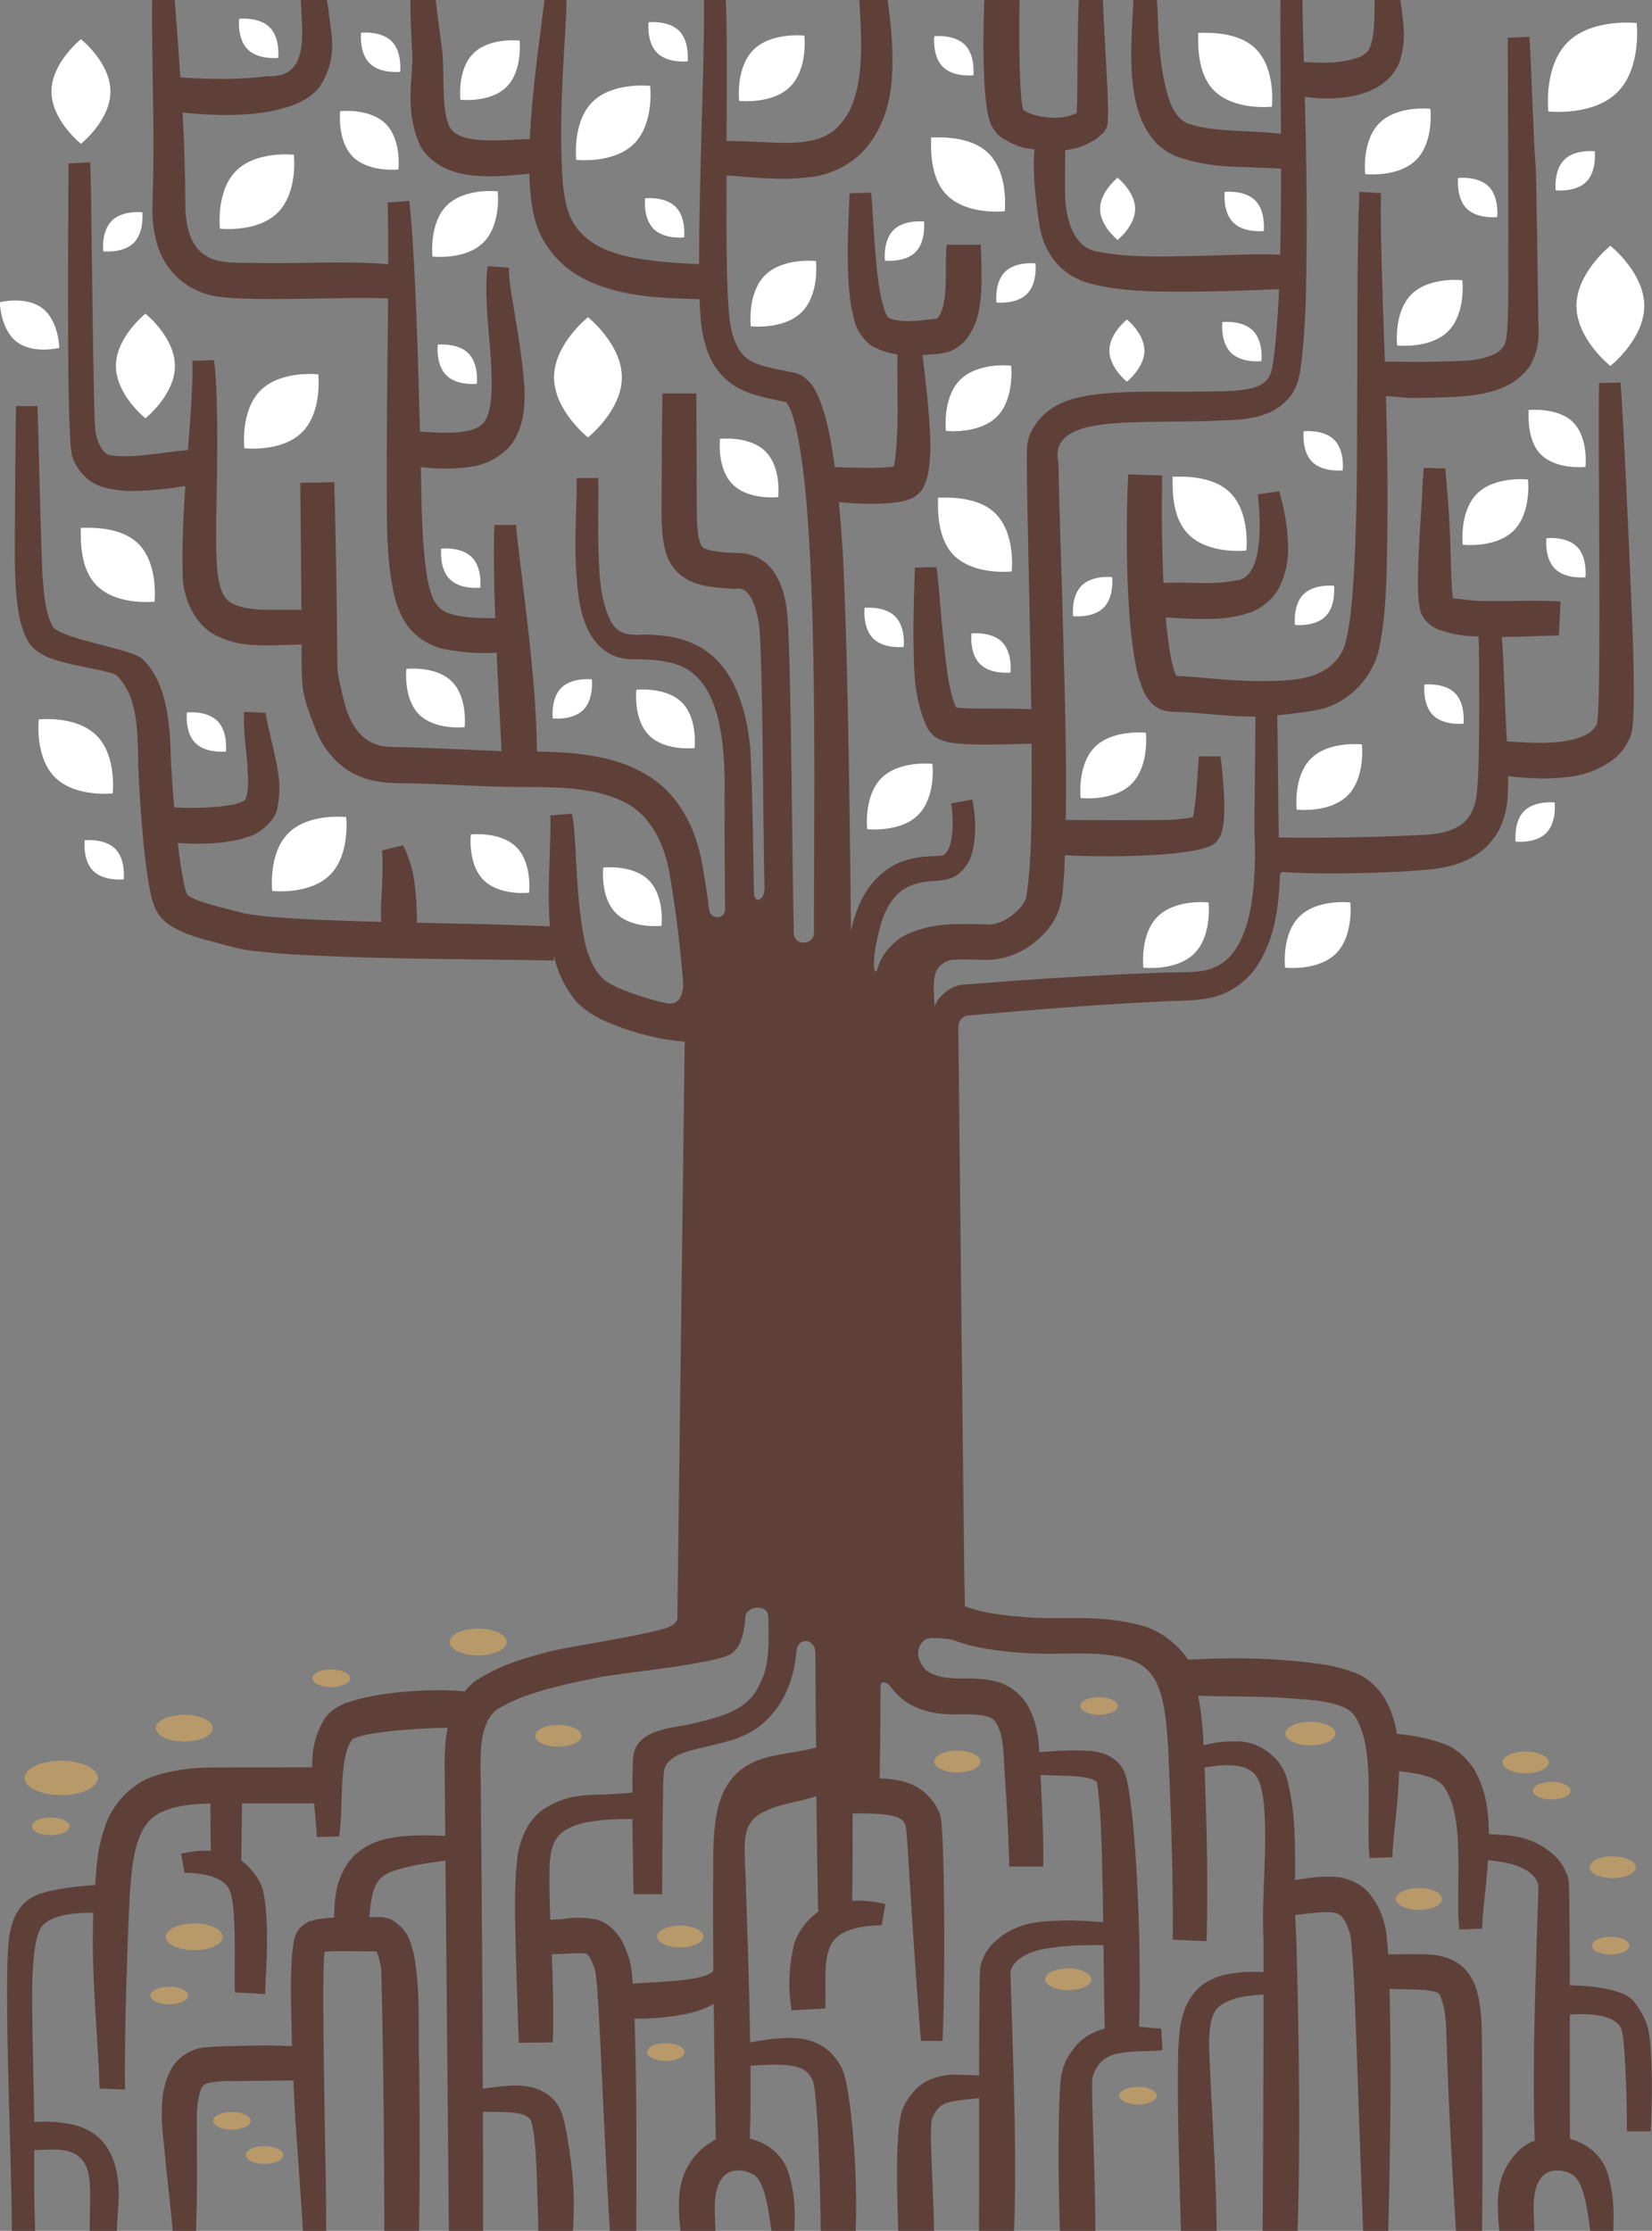
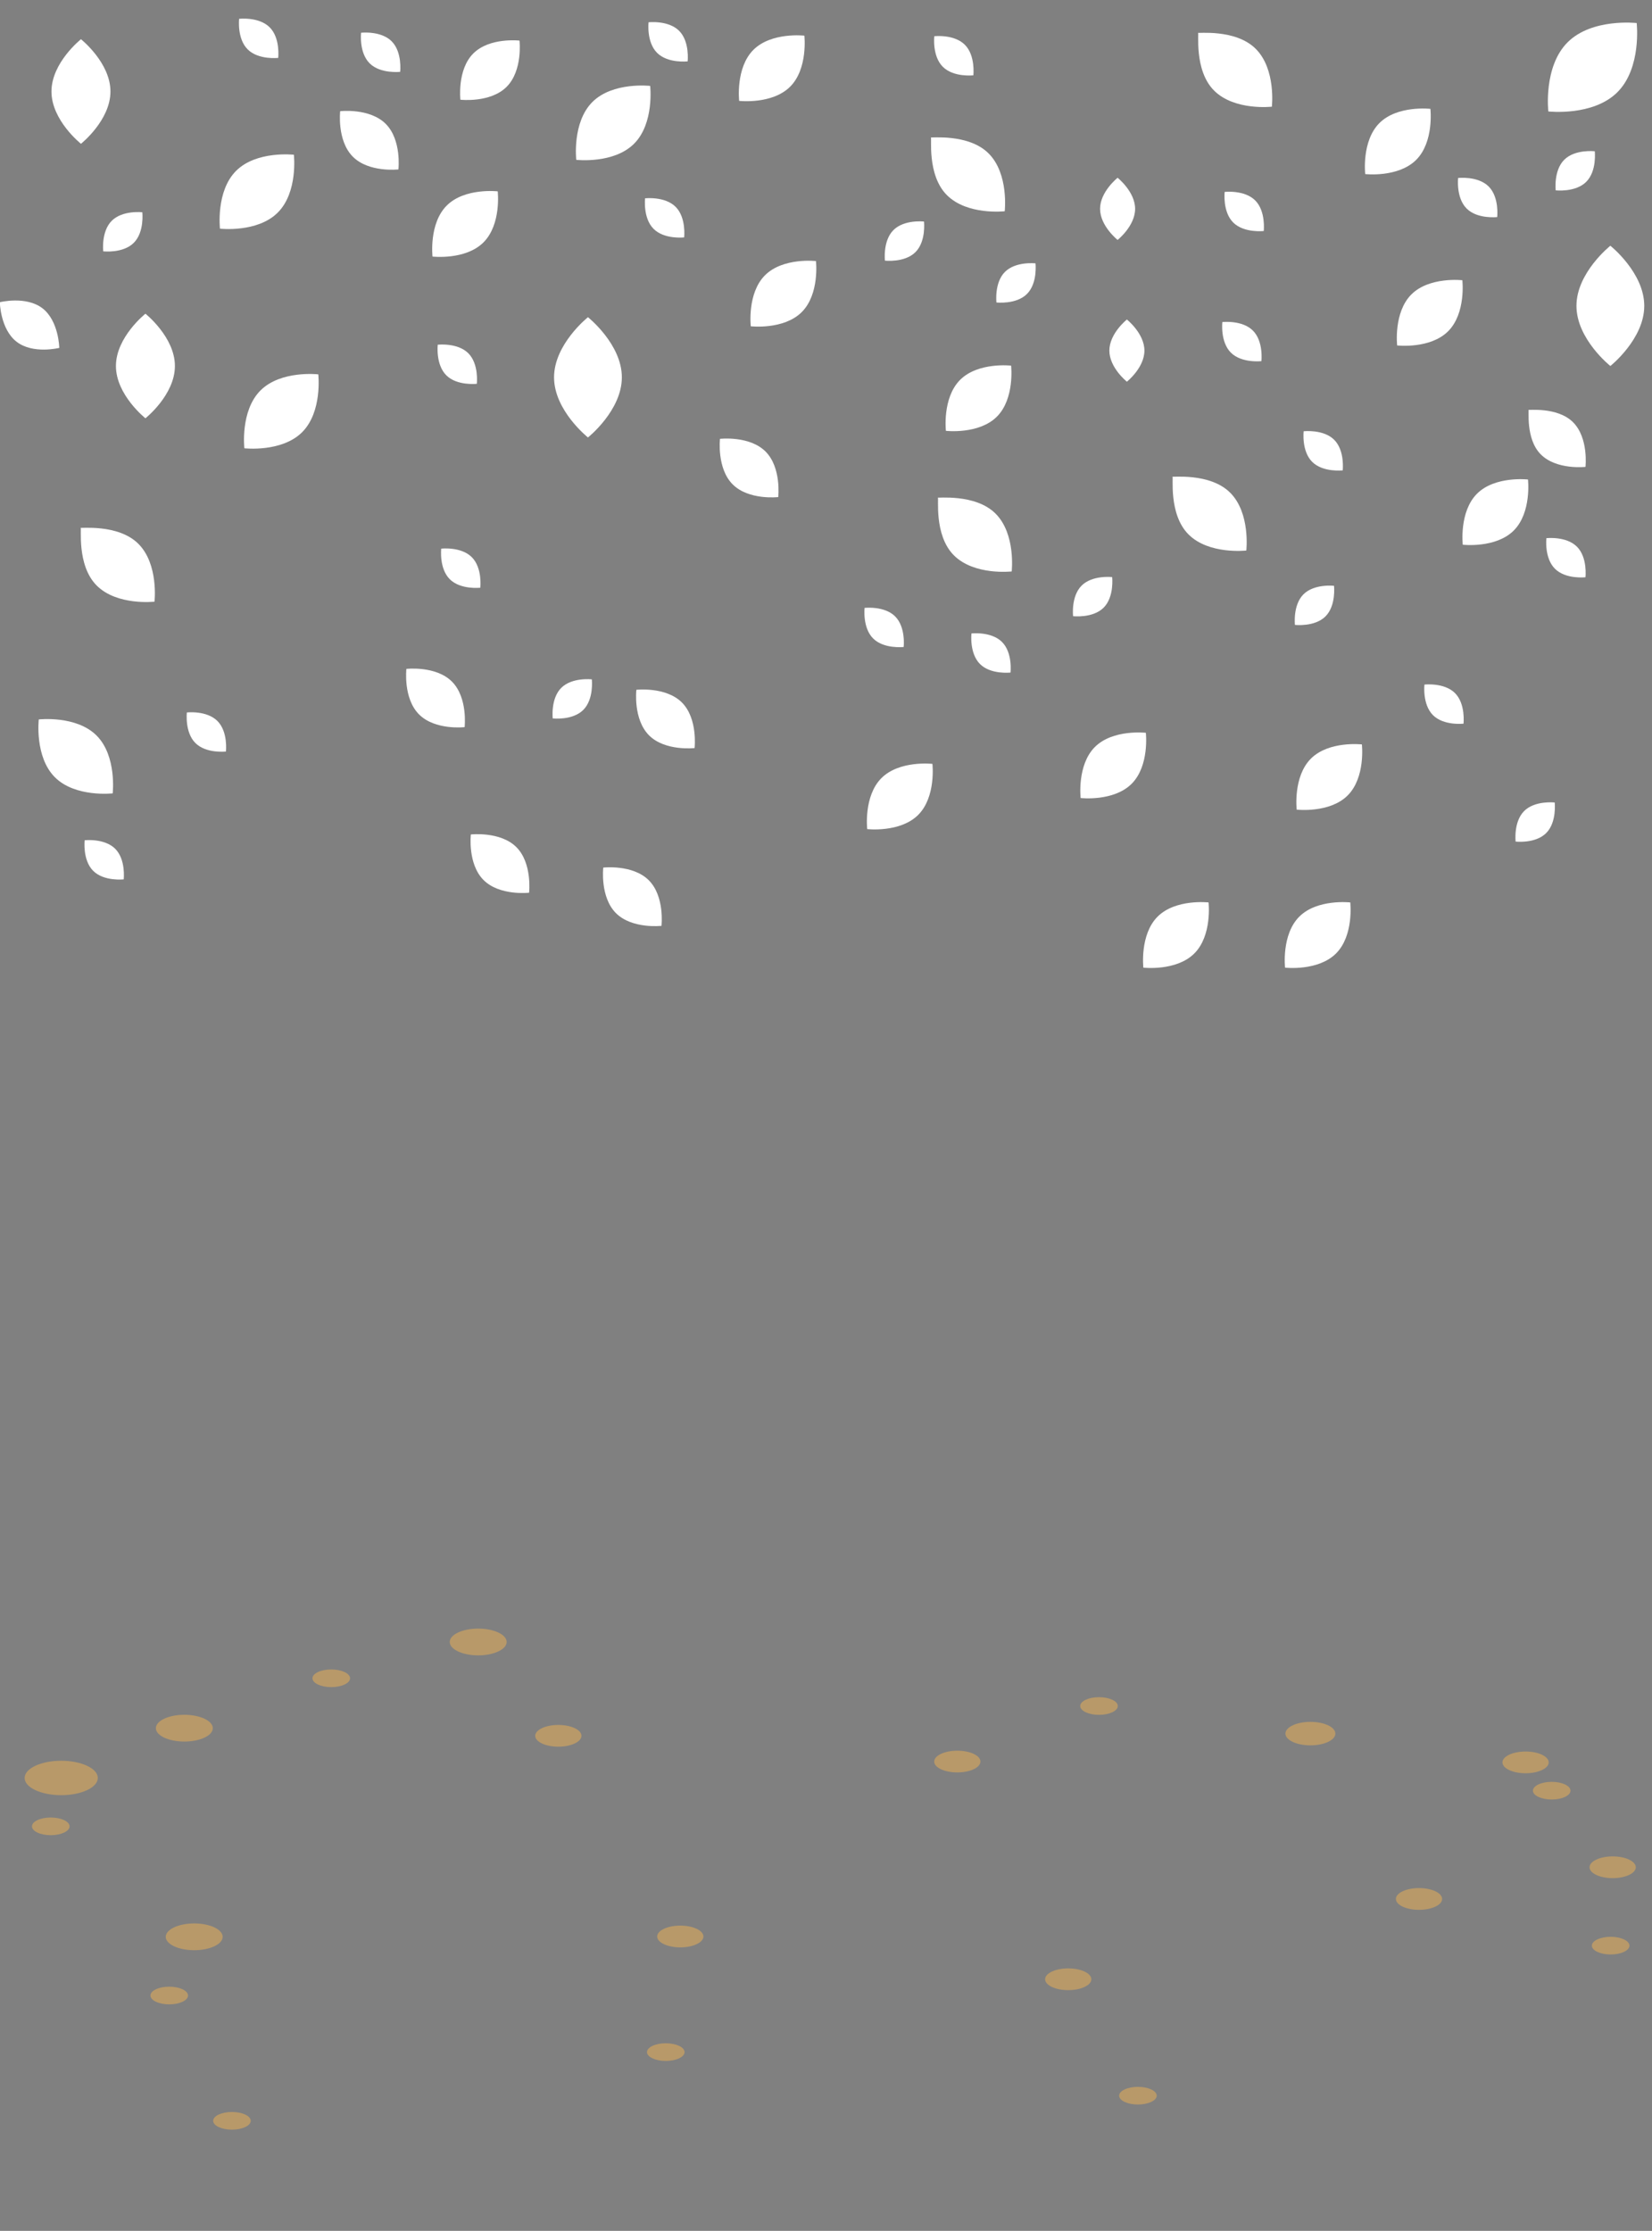
<svg xmlns="http://www.w3.org/2000/svg" height="640.0" preserveAspectRatio="xMidYMid meet" version="1.0" viewBox="3.6 0.0 474.1 640.0" width="474.1" zoomAndPan="magnify">
  <rect x="3.6" y="0.0" width="474.1" height="640.0" fill="#808080" stroke="none" />
  <g>
    <g id="change1_1">
      <path d="M 35.297 26.25 C 35.297 34.535 26.836 41.25 26.836 41.25 C 26.836 41.25 18.371 34.535 18.371 26.25 C 18.371 17.965 26.836 11.25 26.836 11.25 C 26.836 11.25 35.297 17.965 35.297 26.25" fill="#fff" />
    </g>
    <g id="change1_2">
      <path d="M 53.797 105 C 53.797 113.285 45.336 120 45.336 120 C 45.336 120 36.871 113.285 36.871 105 C 36.871 96.715 45.336 90 45.336 90 C 45.336 90 53.797 96.715 53.797 105" fill="#fff" />
    </g>
    <g id="change1_3">
      <path d="M 182.062 108.25 C 182.062 117.777 172.336 125.5 172.336 125.5 C 172.336 125.5 162.605 117.777 162.605 108.25 C 162.605 98.723 172.336 91 172.336 91 C 172.336 91 182.062 98.723 182.062 108.25" fill="#fff" />
    </g>
    <g id="change1_4">
      <path d="M 475.48 87.75 C 475.48 97.277 465.75 105 465.75 105 C 465.75 105 456.02 97.277 456.02 87.75 C 456.02 78.223 465.75 70.5 465.75 70.5 C 465.75 70.5 475.48 78.223 475.48 87.75" fill="#fff" />
    </g>
    <g id="change1_5">
      <path d="M 332.031 100.582 C 332.031 105.508 327 109.5 327 109.5 C 327 109.5 321.973 105.508 321.973 100.582 C 321.973 95.656 327 91.664 327 91.664 C 327 91.664 332.031 95.656 332.031 100.582" fill="#fff" />
    </g>
    <g id="change1_6">
      <path d="M 329.363 59.914 C 329.363 64.84 324.336 68.832 324.336 68.832 C 324.336 68.832 319.305 64.84 319.305 59.914 C 319.305 54.992 324.336 51 324.336 51 C 324.336 51 329.363 54.992 329.363 59.914" fill="#fff" />
    </g>
    <g id="change1_7">
      <path d="M 185.566 41.234 C 179.711 47.09 168.977 45.855 168.977 45.855 C 168.977 45.855 167.742 35.125 173.602 29.266 C 179.461 23.41 190.191 24.645 190.191 24.645 C 190.191 24.645 191.426 35.375 185.566 41.234" fill="#fff" />
    </g>
    <g id="change1_8">
      <path d="M 83.316 60.984 C 77.461 66.84 66.727 65.605 66.727 65.605 C 66.727 65.605 65.492 54.875 71.352 49.016 C 77.211 43.16 87.941 44.395 87.941 44.395 C 87.941 44.395 89.176 55.125 83.316 60.984" fill="#fff" />
    </g>
    <g id="change1_9">
      <path d="M 90.316 123.984 C 84.461 129.84 73.727 128.605 73.727 128.605 C 73.727 128.605 72.492 117.875 78.352 112.016 C 84.211 106.16 94.941 107.395 94.941 107.395 C 94.941 107.395 96.176 118.125 90.316 123.984" fill="#fff" />
    </g>
    <g id="change1_10">
-       <path d="M 98.316 250.984 C 92.461 256.84 81.727 255.605 81.727 255.605 C 81.727 255.605 80.492 244.875 86.352 239.016 C 92.211 233.16 102.941 234.395 102.941 234.395 C 102.941 234.395 104.176 245.125 98.316 250.984" fill="#fff" />
-     </g>
+       </g>
    <g id="change1_11">
      <path d="M 31.316 211.016 C 37.176 216.875 35.941 227.605 35.941 227.605 C 35.941 227.605 25.211 228.84 19.352 222.98 C 13.492 217.125 14.727 206.395 14.727 206.395 C 14.727 206.395 25.461 205.16 31.316 211.016" fill="#fff" />
    </g>
    <g id="change1_12">
      <path d="M 43.316 156.016 C 49.176 161.875 47.941 172.605 47.941 172.605 C 47.941 172.605 37.211 173.84 31.352 167.98 C 25.492 162.125 27.121 151.121 26.727 151.395 C 26.336 151.668 37.461 150.16 43.316 156.016" fill="#fff" />
    </g>
    <g id="change1_13">
      <path d="M 287.316 44.016 C 293.176 49.875 291.941 60.605 291.941 60.605 C 291.941 60.605 281.211 61.84 275.352 55.98 C 269.492 50.125 271.121 39.121 270.73 39.395 C 270.336 39.668 281.461 38.16 287.316 44.016" fill="#fff" />
    </g>
    <g id="change1_14">
      <path d="M 363.984 14.016 C 369.844 19.875 368.609 30.605 368.609 30.605 C 368.609 30.605 357.875 31.84 352.02 25.98 C 346.16 20.125 347.789 9.121 347.395 9.395 C 347 9.668 358.125 8.16 363.984 14.016" fill="#fff" />
    </g>
    <g id="change1_15">
      <path d="M 289.316 147.352 C 295.176 153.207 293.941 163.938 293.941 163.938 C 293.941 163.938 283.211 165.176 277.352 159.316 C 271.492 153.457 273.121 142.453 272.73 142.727 C 272.336 143 283.461 141.492 289.316 147.352" fill="#fff" />
    </g>
    <g id="change1_16">
      <path d="M 356.648 141.352 C 362.508 147.207 361.273 157.938 361.273 157.938 C 361.273 157.938 350.543 159.176 344.684 153.316 C 338.828 147.457 340.453 136.453 340.062 136.727 C 339.668 137 350.793 135.492 356.648 141.352" fill="#fff" />
    </g>
    <g id="change1_17">
      <path d="M 455.039 121.129 C 459.562 125.652 458.609 133.941 458.609 133.941 C 458.609 133.941 450.32 134.895 445.797 130.371 C 441.273 125.848 442.531 117.348 442.23 117.559 C 441.926 117.77 450.516 116.605 455.039 121.129" fill="#fff" />
    </g>
    <g id="change1_18">
      <path d="M 223.297 129.535 C 227.914 134.152 226.941 142.605 226.941 142.605 C 226.941 142.605 218.484 143.578 213.871 138.965 C 209.254 134.348 210.227 125.895 210.227 125.895 C 210.227 125.895 218.684 124.922 223.297 129.535" fill="#fff" />
    </g>
    <g id="change1_19">
      <path d="M 189.797 252.535 C 194.41 257.152 193.441 265.605 193.441 265.605 C 193.441 265.605 184.984 266.578 180.371 261.965 C 175.754 257.348 176.727 248.895 176.727 248.895 C 176.727 248.895 185.184 247.922 189.797 252.535" fill="#fff" />
    </g>
    <g id="change1_20">
      <path d="M 151.797 243.035 C 156.41 247.652 155.441 256.105 155.441 256.105 C 155.441 256.105 146.984 257.078 142.371 252.465 C 137.754 247.848 138.727 239.395 138.727 239.395 C 138.727 239.395 147.184 238.422 151.797 243.035" fill="#fff" />
    </g>
    <g id="change1_21">
      <path d="M 164.672 197.336 C 167.77 194.242 173.441 194.895 173.441 194.895 C 173.441 194.895 174.094 200.566 170.996 203.66 C 167.898 206.758 162.227 206.105 162.227 206.105 C 162.227 206.105 161.574 200.434 164.672 197.336" fill="#fff" />
    </g>
    <g id="change1_22">
      <path d="M 377.672 170.504 C 380.77 167.406 386.441 168.059 386.441 168.059 C 386.441 168.059 387.094 173.73 383.996 176.828 C 380.898 179.926 375.23 179.273 375.23 179.273 C 375.23 179.273 374.574 173.602 377.672 170.504" fill="#fff" />
    </g>
    <g id="change1_23">
      <path d="M 314.004 168.004 C 317.102 164.906 322.773 165.559 322.773 165.559 C 322.773 165.559 323.426 171.23 320.328 174.328 C 317.234 177.426 311.562 176.773 311.562 176.773 C 311.562 176.773 310.906 171.102 314.004 168.004" fill="#fff" />
    </g>
    <g id="change1_24">
      <path d="M 292.004 78.004 C 295.102 74.906 300.773 75.559 300.773 75.559 C 300.773 75.559 301.426 81.23 298.328 84.328 C 295.234 87.426 289.562 86.773 289.562 86.773 C 289.562 86.773 288.906 81.102 292.004 78.004" fill="#fff" />
    </g>
    <g id="change1_25">
      <path d="M 260.004 66.004 C 263.102 62.906 268.773 63.559 268.773 63.559 C 268.773 63.559 269.426 69.23 266.328 72.328 C 263.234 75.426 257.562 74.773 257.562 74.773 C 257.562 74.773 256.906 69.102 260.004 66.004" fill="#fff" />
    </g>
    <g id="change1_26">
      <path d="M 452.508 45.836 C 455.602 42.742 461.273 43.395 461.273 43.395 C 461.273 43.395 461.93 49.066 458.828 52.16 C 455.734 55.258 450.062 54.605 450.062 54.605 C 450.062 54.605 449.41 48.934 452.508 45.836" fill="#fff" />
    </g>
    <g id="change1_27">
      <path d="M 441.008 232.672 C 444.102 229.574 449.773 230.227 449.773 230.227 C 449.773 230.227 450.43 235.898 447.328 238.996 C 444.234 242.094 438.562 241.438 438.562 241.438 C 438.562 241.438 437.91 235.766 441.008 232.672" fill="#fff" />
    </g>
    <g id="change1_28">
      <path d="M 132.672 166.16 C 129.574 163.066 130.227 157.395 130.227 157.395 C 130.227 157.395 135.898 156.742 138.996 159.84 C 142.094 162.934 141.441 168.605 141.441 168.605 C 141.441 168.605 135.77 169.258 132.672 166.16" fill="#fff" />
    </g>
    <g id="change1_29">
      <path d="M 59.672 213.16 C 56.574 210.066 57.227 204.395 57.227 204.395 C 57.227 204.395 62.898 203.742 65.996 206.84 C 69.094 209.934 68.441 215.605 68.441 215.605 C 68.441 215.605 62.77 216.258 59.672 213.16" fill="#fff" />
    </g>
    <g id="change1_30">
      <path d="M 30.34 249.828 C 27.242 246.734 27.895 241.059 27.895 241.059 C 27.895 241.059 33.566 240.406 36.664 243.504 C 39.758 246.602 39.105 252.273 39.105 252.273 C 39.105 252.273 33.434 252.926 30.34 249.828" fill="#fff" />
    </g>
    <g id="change1_31">
      <path d="M 8.387 98.062 C 3.676 94.445 3.551 86.699 3.551 86.699 C 3.551 86.699 11.066 84.82 15.781 88.438 C 20.492 92.059 20.613 99.801 20.613 99.801 C 20.613 99.801 13.098 101.684 8.387 98.062" fill="#fff" />
    </g>
    <g id="change1_32">
      <path d="M 74.672 14.16 C 71.574 11.066 72.227 5.395 72.227 5.395 C 72.227 5.395 77.898 4.742 80.996 7.84 C 84.094 10.934 83.441 16.605 83.441 16.605 C 83.441 16.605 77.77 17.258 74.672 14.16" fill="#fff" />
    </g>
    <g id="change1_33">
      <path d="M 109.672 18.16 C 106.574 15.066 107.227 9.395 107.227 9.395 C 107.227 9.395 112.898 8.742 115.996 11.84 C 119.094 14.934 118.441 20.605 118.441 20.605 C 118.441 20.605 112.77 21.258 109.672 18.16" fill="#fff" />
    </g>
    <g id="change1_34">
      <path d="M 131.672 107.66 C 128.574 104.566 129.227 98.895 129.227 98.895 C 129.227 98.895 134.898 98.242 137.996 101.34 C 141.094 104.434 140.441 110.105 140.441 110.105 C 140.441 110.105 134.77 110.758 131.672 107.66" fill="#fff" />
    </g>
    <g id="change1_35">
      <path d="M 191.172 65.66 C 188.074 62.566 188.727 56.895 188.727 56.895 C 188.727 56.895 194.398 56.242 197.496 59.34 C 200.594 62.434 199.941 68.105 199.941 68.105 C 199.941 68.105 194.27 68.758 191.172 65.66" fill="#fff" />
    </g>
    <g id="change1_36">
      <path d="M 192.172 15.16 C 189.074 12.066 189.727 6.395 189.727 6.395 C 189.727 6.395 195.398 5.742 198.496 8.84 C 201.594 11.934 200.941 17.605 200.941 17.605 C 200.941 17.605 195.27 18.258 192.172 15.16" fill="#fff" />
    </g>
    <g id="change1_37">
      <path d="M 357.508 63.828 C 354.406 60.734 355.062 55.059 355.062 55.059 C 355.062 55.059 360.734 54.406 363.828 57.504 C 366.926 60.602 366.273 66.273 366.273 66.273 C 366.273 66.273 360.602 66.926 357.508 63.828" fill="#fff" />
    </g>
    <g id="change1_38">
      <path d="M 274.172 19.16 C 271.074 16.066 271.727 10.395 271.727 10.395 C 271.727 10.395 277.398 9.742 280.496 12.84 C 283.594 15.934 282.938 21.605 282.938 21.605 C 282.938 21.605 277.27 22.258 274.172 19.16" fill="#fff" />
    </g>
    <g id="change1_39">
      <path d="M 254.172 183.16 C 251.074 180.066 251.727 174.395 251.727 174.395 C 251.727 174.395 257.398 173.742 260.496 176.84 C 263.594 179.934 262.938 185.605 262.938 185.605 C 262.938 185.605 257.27 186.258 254.172 183.16" fill="#fff" />
    </g>
    <g id="change1_40">
      <path d="M 424.504 59.828 C 421.406 56.734 422.059 51.062 422.059 51.062 C 422.059 51.062 427.734 50.406 430.828 53.504 C 433.926 56.602 433.273 62.273 433.273 62.273 C 433.273 62.273 427.602 62.926 424.504 59.828" fill="#fff" />
    </g>
    <g id="change1_41">
      <path d="M 449.84 163.16 C 446.738 160.066 447.395 154.395 447.395 154.395 C 447.395 154.395 453.066 153.742 456.16 156.84 C 459.258 159.934 458.605 165.605 458.605 165.605 C 458.605 165.605 452.934 166.258 449.84 163.16" fill="#fff" />
    </g>
    <g id="change1_42">
      <path d="M 414.84 205.164 C 411.742 202.066 412.395 196.395 412.395 196.395 C 412.395 196.395 418.066 195.742 421.164 198.84 C 424.258 201.934 423.605 207.605 423.605 207.605 C 423.605 207.605 417.934 208.262 414.84 205.164" fill="#fff" />
    </g>
    <g id="change1_43">
      <path d="M 380.172 132.496 C 377.074 129.398 377.727 123.727 377.727 123.727 C 377.727 123.727 383.402 123.074 386.496 126.172 C 389.594 129.27 388.941 134.941 388.941 134.941 C 388.941 134.941 383.27 135.594 380.172 132.496" fill="#fff" />
    </g>
    <g id="change1_44">
      <path d="M 356.84 101.164 C 353.742 98.066 354.395 92.395 354.395 92.395 C 354.395 92.395 360.066 91.742 363.164 94.84 C 366.262 97.934 365.605 103.605 365.605 103.605 C 365.605 103.605 359.938 104.262 356.84 101.164" fill="#fff" />
    </g>
    <g id="change1_45">
      <path d="M 284.84 190.496 C 281.742 187.398 282.395 181.727 282.395 181.727 C 282.395 181.727 288.066 181.074 291.164 184.172 C 294.262 187.27 293.605 192.941 293.605 192.941 C 293.605 192.941 287.938 193.594 284.84 190.496" fill="#fff" />
    </g>
    <g id="change1_46">
      <path d="M 35.672 63.336 C 38.77 60.242 44.441 60.895 44.441 60.895 C 44.441 60.895 45.094 66.566 41.996 69.66 C 38.898 72.758 33.227 72.105 33.227 72.105 C 33.227 72.105 32.574 66.434 35.672 63.336" fill="#fff" />
    </g>
    <g id="change1_47">
      <path d="M 131.805 58.973 C 136.973 53.805 146.441 54.895 146.441 54.895 C 146.441 54.895 147.527 64.359 142.359 69.527 C 137.195 74.695 127.727 73.605 127.727 73.605 C 127.727 73.605 126.637 64.141 131.805 58.973" fill="#fff" />
    </g>
    <g id="change1_48">
      <path d="M 408.641 84.473 C 413.809 79.305 423.273 80.395 423.273 80.395 C 423.273 80.395 424.363 89.859 419.195 95.027 C 414.027 100.195 404.562 99.105 404.562 99.105 C 404.562 99.105 403.473 89.641 408.641 84.473" fill="#fff" />
    </g>
    <g id="change1_49">
      <path d="M 453.473 12.141 C 460.477 5.137 473.305 6.613 473.305 6.613 C 473.305 6.613 474.781 19.441 467.777 26.445 C 460.773 33.449 447.945 31.973 447.945 31.973 C 447.945 31.973 446.469 19.145 453.473 12.141" fill="#fff" />
    </g>
    <g id="change1_50">
      <path d="M 279.141 108.973 C 284.309 103.805 293.773 104.895 293.773 104.895 C 293.773 104.895 294.863 114.359 289.695 119.527 C 284.527 124.695 275.062 123.605 275.062 123.605 C 275.062 123.605 273.973 114.141 279.141 108.973" fill="#fff" />
    </g>
    <g id="change1_51">
      <path d="M 223.141 78.973 C 228.309 73.805 237.773 74.895 237.773 74.895 C 237.773 74.895 238.863 84.359 233.695 89.527 C 228.527 94.695 219.062 93.605 219.062 93.605 C 219.062 93.605 217.973 84.141 223.141 78.973" fill="#fff" />
    </g>
    <g id="change1_52">
      <path d="M 219.809 14.305 C 224.973 9.141 234.441 10.227 234.441 10.227 C 234.441 10.227 235.531 19.695 230.363 24.863 C 225.195 30.027 215.727 28.941 215.727 28.941 C 215.727 28.941 214.641 19.473 219.809 14.305" fill="#fff" />
    </g>
    <g id="change1_53">
      <path d="M 379.809 217.641 C 384.973 212.473 394.441 213.562 394.441 213.562 C 394.441 213.562 395.531 223.027 390.363 228.195 C 385.195 233.363 375.73 232.273 375.73 232.273 C 375.73 232.273 374.641 222.805 379.809 217.641" fill="#fff" />
    </g>
    <g id="change1_54">
      <path d="M 427.477 141.641 C 432.641 136.473 442.109 137.562 442.109 137.562 C 442.109 137.562 443.195 147.027 438.027 152.195 C 432.859 157.363 423.395 156.273 423.395 156.273 C 423.395 156.273 422.309 146.805 427.477 141.641" fill="#fff" />
    </g>
    <g id="change1_55">
      <path d="M 317.809 214.305 C 322.973 209.137 332.441 210.227 332.441 210.227 C 332.441 210.227 333.527 219.691 328.359 224.859 C 323.191 230.027 313.727 228.941 313.727 228.941 C 313.727 228.941 312.641 219.473 317.809 214.305" fill="#fff" />
    </g>
    <g id="change1_56">
      <path d="M 335.809 262.973 C 340.973 257.805 350.441 258.895 350.441 258.895 C 350.441 258.895 351.527 268.359 346.359 273.527 C 341.191 278.695 331.727 277.605 331.727 277.605 C 331.727 277.605 330.641 268.141 335.809 262.973" fill="#fff" />
    </g>
    <g id="change1_57">
      <path d="M 256.559 223.223 C 261.723 218.055 271.191 219.145 271.191 219.145 C 271.191 219.145 272.277 228.609 267.109 233.777 C 261.941 238.945 252.477 237.855 252.477 237.855 C 252.477 237.855 251.391 228.391 256.559 223.223" fill="#fff" />
    </g>
    <g id="change1_58">
      <path d="M 399.473 35.305 C 404.641 30.137 414.105 31.227 414.105 31.227 C 414.105 31.227 415.195 40.691 410.027 45.859 C 404.859 51.027 395.395 49.941 395.395 49.941 C 395.395 49.941 394.305 40.473 399.473 35.305" fill="#fff" />
    </g>
    <g id="change1_59">
      <path d="M 376.473 262.973 C 381.641 257.805 391.105 258.895 391.105 258.895 C 391.105 258.895 392.195 268.359 387.027 273.527 C 381.859 278.695 372.395 277.605 372.395 277.605 C 372.395 277.605 371.305 268.141 376.473 262.973" fill="#fff" />
    </g>
    <g id="change1_60">
      <path d="M 139.426 15.34 C 144.109 10.656 152.691 11.645 152.691 11.645 C 152.691 11.645 153.676 20.227 148.992 24.91 C 144.309 29.594 135.727 28.605 135.727 28.605 C 135.727 28.605 134.738 20.023 139.426 15.34" fill="#fff" />
    </g>
    <g id="change1_61">
      <path d="M 133.297 195.535 C 137.91 200.152 136.941 208.605 136.941 208.605 C 136.941 208.605 128.484 209.578 123.871 204.965 C 119.254 200.348 120.227 191.895 120.227 191.895 C 120.227 191.895 128.684 190.922 133.297 195.535" fill="#fff" />
    </g>
    <g id="change1_62">
      <path d="M 199.297 201.535 C 203.91 206.152 202.941 214.605 202.941 214.605 C 202.941 214.605 194.484 215.578 189.871 210.965 C 185.254 206.348 186.227 197.895 186.227 197.895 C 186.227 197.895 194.684 196.922 199.297 201.535" fill="#fff" />
    </g>
    <g id="change1_63">
      <path d="M 114.297 35.535 C 118.91 40.152 117.941 48.605 117.941 48.605 C 117.941 48.605 109.484 49.578 104.871 44.965 C 100.254 40.348 101.227 31.895 101.227 31.895 C 101.227 31.895 109.684 30.922 114.297 35.535" fill="#fff" />
    </g>
    <g id="change2_1">
-       <path d="M 477.352 587.969 C 477.227 586.137 477.047 584.27 476.594 582.051 C 475.773 578.781 474 576.062 472.418 574.082 C 468.922 569.859 455.852 569.52 454.121 569.582 C 454.117 564.742 454.105 560.84 454.078 555.867 L 453.98 545.879 C 453.953 544.203 453.93 542.582 453.859 540.812 C 453.852 540.582 453.832 540.297 453.816 540.043 C 453.93 540.273 453.461 537.762 453.418 538.07 L 452.664 536.375 C 452.215 535.227 451.398 534.254 450.656 533.266 C 443.93 526.336 436.566 526.484 430.902 526.195 C 430.797 520.633 430.438 514.285 426.781 507.809 C 424.848 504.691 421.73 501.594 418.082 500.352 C 414.723 499.047 412.18 498.562 409.32 498.016 C 407.688 497.777 406.09 497.578 404.516 497.398 C 403.977 494.137 402.969 490.742 401.031 487.309 C 399.098 484.191 395.98 481.094 392.332 479.852 C 388.973 478.547 386.43 478.062 383.57 477.516 C 361.5 474.332 344.547 476.5 344.5 476.027 C 344.5 476.027 340 468.875 331.691 466.484 C 318.641 462.734 307.23 464.996 296.422 463.805 C 290.992 463.383 285.215 462.645 280.883 460.922 C 280.754 460.867 280.621 460.812 280.492 460.762 C 280.344 459.949 278.652 296.488 278.652 296.488 C 278.652 296.488 278.547 294.164 278.836 293.375 C 279.297 292.109 280.359 291.641 280.711 291.508 C 280.84 291.41 280.934 291.371 281.16 291.348 C 281.582 291.352 280.719 291.336 282.195 291.289 L 283.242 291.191 L 287.422 290.812 C 292.98 290.32 298.477 289.863 303.902 289.438 C 314.754 288.594 325.309 287.875 335.477 287.383 C 340.594 286.965 345.355 287.395 350.949 286.266 C 356.355 285.164 361.266 281.703 364.18 277.395 C 369.938 268.703 370.539 259.195 370.961 250.867 C 370.953 250.781 371.016 250.473 371.211 250.312 C 371.371 250.18 371.66 250.184 371.773 250.191 C 379.453 250.676 388.086 250.645 397.504 250.391 C 402.879 250.211 408.359 249.984 414.109 249.41 C 419.965 248.852 427.219 246.906 431.684 241.25 C 436.207 235.848 436.445 228.934 436.406 224.031 C 436.406 223.574 436.402 223.121 436.398 222.672 C 439.73 223.055 443.418 223.367 447.406 223.324 C 453.047 223.109 459.855 222.902 466.562 217.91 C 468.152 216.652 469.68 214.961 470.656 213.039 L 471.41 211.598 C 471.762 210.719 471.984 209.688 472.016 209.336 C 472.18 208.285 472.219 207.508 472.293 206.652 C 472.48 203.426 472.492 200.375 472.488 197.285 C 472.457 191.137 472.277 185.012 472.051 179.035 C 471.094 155.129 469.391 118.551 468.68 109.762 L 462.488 109.883 C 462.219 127.555 462.891 173.105 462.441 198.84 C 462.352 201.91 462.254 205.402 461.938 207.578 C 461.941 207.801 460.527 210.004 458.965 210.652 C 455.52 212.586 450.59 213.008 446.664 213.098 C 442.176 213.105 438.477 212.867 436.078 212.668 C 436.023 211.691 435.973 210.727 435.914 209.789 C 435.527 203.816 435.062 186.688 434.586 182.75 C 437.148 182.734 439.48 182.668 441.531 182.602 C 447.668 182.352 451.051 182.312 450.973 182.336 L 451.461 172.582 C 444.652 172.078 437.434 172.574 429.598 172.395 C 426.48 172.566 422.582 171.684 420.598 171.699 C 420.469 170.941 420.391 170.012 420.309 169.109 C 420.164 167.148 420.086 165.102 420.027 163.074 C 419.711 146.723 418.828 140.566 418.379 134.395 L 412.188 134.219 C 411.723 140.102 411.934 139.488 411.32 148.57 C 411.012 153.129 410.73 157.875 410.594 162.699 C 410.531 165.125 410.484 167.535 410.586 170.094 C 410.656 171.422 410.676 172.598 411.027 174.418 C 411.141 174.906 411.227 175.398 411.605 176.305 C 412.328 177.781 412.621 177.793 413.242 178.547 C 414.516 179.863 415.152 179.902 416.156 180.52 C 421.027 182.32 424.59 182.496 427.934 182.609 C 428.18 189.797 428.195 211.258 427.863 220.973 C 427.738 223.809 427.566 226.855 427.188 229.297 C 426.773 231.328 425.883 233.637 424.59 235.012 C 422.117 238.027 417.395 239.328 411.777 239.543 C 392.535 240.473 375.586 240.352 370.605 240.254 C 370.578 239.199 370.559 238.156 370.551 237.133 C 370.355 224.367 370.324 213.578 370.152 205.215 C 373.469 204.84 380.859 204.152 384.309 202.992 C 391.586 200.562 397.789 193.711 399.383 186.109 C 400.852 179.219 401.148 172.879 401.488 166.504 C 402.02 147.805 401.812 129.828 401.352 113.668 C 407.473 113.891 403.977 114.262 412.609 114.129 C 417.32 114.02 421.961 113.98 427.305 113.262 C 432.395 112.422 438.672 110.723 442.594 105.078 C 446.285 98.902 444.859 93.887 445.07 89.648 C 444.914 85.23 444.605 51.125 444.285 47.391 C 443.641 39.922 442.934 13.98 442.48 10.527 L 436.297 10.855 C 436.344 17.68 436.574 77.152 436.441 87.184 C 436.27 91.98 436.363 98.172 434.945 99.539 C 433.711 101.629 429.27 103.121 424.895 103.457 C 408.398 104.133 405.531 103.652 401.031 103.754 C 400.219 80.859 399.742 65.52 399.891 55.398 L 393.703 55.031 C 392.992 74.32 393.176 96.238 393.066 123.754 C 393.031 137.438 392.93 151.688 392.082 165.695 C 391.617 172.527 391.066 179.988 389.445 185.383 C 387.715 190.148 383.461 193.328 377.797 194.504 C 372.117 195.734 361.695 195.488 355.422 194.996 C 352.277 194.762 349.094 194.438 345.926 194.188 C 344.34 194.074 342.781 193.949 341.164 193.898 C 339.699 190.68 338.898 184.629 338.418 180.09 C 338.316 179.09 338.223 178.098 338.137 177.117 C 341.66 177.309 346.273 177.703 351.555 177.551 C 354.551 177.477 357.91 177.105 361.371 176.031 C 364.82 175.16 368.883 172.168 370.523 168.875 C 374.074 162.168 373.34 156.059 372.902 151.355 C 372.273 146.609 371.293 143.008 370.73 140.934 L 364.594 141.809 C 365.367 149.324 366.402 166.109 358.117 166.559 C 353.324 167.594 347.551 167.215 343.359 167.164 C 340.84 167.105 338.766 167.172 337.492 167.23 C 337.465 166.68 337.441 166.133 337.418 165.59 C 336.734 147.652 337.16 136.34 337.113 136.398 L 327.355 136.105 C 326.949 145.551 326.816 155.984 327.234 167.309 C 327.461 172.973 327.812 178.832 328.59 184.953 C 329.008 188.027 329.492 191.141 330.426 194.508 C 330.984 196.242 331.461 197.961 332.812 200.145 C 333.605 201.242 334.621 202.762 337.242 203.734 C 337.922 203.945 338.633 204.078 339.32 204.137 C 339.539 204.148 339.688 204.152 339.875 204.16 L 340.949 204.203 C 348.016 204.367 355.703 205.672 363.883 205.586 C 363.859 213.344 363.719 221.797 363.648 230.73 C 363.359 240.969 364.176 242.172 363.453 252.828 C 362.777 263.355 359.855 275.098 351.219 277.852 C 347.367 279.387 340.684 278.742 334.262 279.16 C 327.891 279.387 321.461 279.699 314.973 280.066 C 308.484 280.434 301.941 280.855 295.352 281.32 L 285.438 282.055 C 283.789 282.168 282.094 282.355 280.469 282.418 C 276.934 282.504 273.531 285.297 272.363 287.551 C 272.164 287.953 271.992 288.348 271.816 288.738 C 271.773 286.539 271.086 281.848 272.168 279 C 273.188 276.316 275.953 275.414 276.895 275.367 C 279.883 275.176 282.93 275.301 286.438 275.352 C 290.508 275.504 295.238 273.988 298.473 271.805 C 301.898 269.586 304.949 266.641 306.91 262.496 C 308.895 257.648 308.555 254.621 308.988 251.055 C 309.074 249.152 309.148 247.254 309.211 245.355 C 316.383 245.828 339.797 246.098 349.059 243.359 L 350.125 243.023 C 350.363 242.938 350.328 242.98 350.797 242.789 C 351.453 242.508 352.125 242.07 352.652 241.57 C 354.008 239.984 354.109 239.023 354.352 238.207 C 354.754 236.527 354.828 235.184 354.906 233.848 C 355.023 231.211 354.922 228.84 354.801 226.68 C 354.547 222.363 354.121 218.977 353.855 216.992 L 347.66 216.992 C 347.355 220.727 347.137 226.102 346.48 231.398 C 346.34 232.434 346.18 233.516 345.984 234.398 C 343.84 234.883 341.438 235.059 339.129 235.211 C 333.211 235.352 313.441 235.285 309.461 235.23 C 309.797 213.594 308.945 192.309 308.438 171.262 C 308.062 158.23 307.578 145.309 307.363 132.758 C 304.742 121.555 321.086 121.387 332.098 121.059 C 338.059 120.926 344.031 120.965 349.953 120.809 C 355.797 120.402 361.762 120.98 368.16 118.246 C 371.203 116.809 374.023 114.301 375.434 111.105 C 376.91 107.742 376.871 104.906 377.289 102.199 C 377.879 96.684 378.152 91.328 378.348 86.105 C 378.867 64.008 378.492 44.289 378.062 27.785 C 381.293 28.199 385.457 28.516 390.219 27.852 C 395.379 27.098 402.801 24.664 405.371 17.391 C 407.258 11.371 406.285 6.602 405.867 2.719 C 405.727 1.754 405.59 0.844 405.461 0 L 398.098 0 C 398.051 2.453 398.062 4.977 397.898 7.453 C 397.766 9.785 397.398 12.035 396.754 13.535 C 396.48 14.199 395.98 15.004 395.836 15.012 C 395.309 15.535 394.621 15.953 393.84 16.328 C 388.012 18.656 380.008 17.879 377.789 17.797 C 377.605 11.195 377.445 5.246 377.379 0 L 371.059 0 C 370.969 11.852 371.145 24.676 371.219 38.367 C 365.906 37.75 360.336 37.75 354.566 37.273 C 351.066 36.992 347.48 36.492 344.777 35.508 C 342.504 34.789 340.828 32.754 339.496 29.688 C 335.75 19.211 336.152 7.055 335.645 0 L 328.875 0 C 328.668 4.871 328.113 11.281 328.281 18.367 C 328.441 22.84 328.848 27.676 330.555 32.711 C 331.387 35.211 332.695 37.797 334.617 40.078 C 336.336 42.445 339.73 44.406 341.965 45.148 C 351.695 48.332 359.344 47.727 364.977 48.117 C 367.715 48.176 369.812 48.285 371.246 48.383 C 371.246 52.023 371.234 55.715 371.199 59.465 C 371.148 63.922 371.094 68.469 370.988 73.062 C 363.641 72.727 356.301 73.246 347.887 73.395 C 338.344 73.566 327.758 74.004 319.062 72.258 C 311.023 71.277 309.176 61.633 309.238 54.023 C 309.223 50.008 309.305 46.301 309.293 43.129 C 310.473 42.949 311.648 42.703 312.824 42.395 C 314.434 41.855 316.035 41.242 317.531 40.25 C 318.293 39.809 318.996 39.227 319.676 38.621 C 320.027 38.25 319.609 38.824 320.594 37.676 C 321.66 35.855 321.164 36.316 321.426 35.652 C 321.512 35.113 321.551 34.656 321.566 34.281 C 321.688 31.254 321.535 28.742 321.445 26.137 C 321.219 21.02 320.926 16.23 320.688 11.871 C 320.441 7.398 320.238 3.383 320.129 0 L 313.215 0 C 312.836 7.027 312.867 14.914 312.785 23.379 C 312.762 26.352 312.746 29.453 312.609 32.285 C 312.609 32.324 312.605 32.363 312.602 32.402 C 311.984 32.73 311.262 33.016 310.477 33.246 C 306.316 34.434 300.094 33.531 297.254 31.52 C 297.062 30.633 296.66 28.688 296.633 27.234 C 296.406 24.598 296.312 21.914 296.238 19.359 C 296.109 14.234 296.125 9.531 296.141 5.574 C 296.16 3.508 296.172 1.641 296.184 0 L 286.082 0 C 285.824 6.48 285.684 13.879 286.004 21.691 C 286.129 24.469 286.297 27.281 286.703 30.312 C 286.949 31.879 287.102 33.316 287.906 35.555 C 290.094 39.844 291.508 39.441 293.223 40.766 C 296.281 42.219 297.461 42.539 300.5 42.836 C 299.855 48.637 300.648 56.531 302.039 65.43 C 302.652 68.656 304.066 72.289 306.645 75.285 C 309.016 78.297 313.246 80.605 316.348 81.301 C 322.754 83.027 328.57 83.32 334.199 83.602 C 350.551 83.941 364.684 83.164 370.672 82.949 C 370.449 88.047 370.129 93.18 369.641 98.309 C 369.332 101.234 368.832 105.621 368.285 107.105 C 367.594 108.867 366.34 110.145 364.074 110.992 C 359.805 112.531 351.641 112.234 344.902 112.371 C 337.805 112.398 330.523 112.195 322.871 112.703 C 319.035 112.98 315.098 113.414 310.953 114.566 C 305.953 116.332 301.965 118.691 299.203 124.559 C 298.598 125.957 298.34 127.734 298.301 129.125 L 298.281 131.984 L 298.324 137.602 L 298.516 148.754 L 298.988 171.047 C 299.219 181.895 299.43 192.723 299.562 203.48 C 294.57 203.199 288.602 203.324 282.578 203.246 C 281.012 203.211 279.355 203.145 278.148 202.984 C 278.102 202.98 278.066 202.977 278.023 202.973 C 278.008 202.93 277.984 202.895 277.969 202.848 C 276.848 200.516 276.117 197.176 275.598 193.945 C 273.738 180.711 273.184 167.77 272.355 162.703 L 266.164 162.82 C 265.996 167.859 265.73 174.809 265.719 182.559 C 265.992 190.41 265.398 198.602 269.27 207.902 C 269.609 208.531 269.891 209.062 270.305 209.738 C 272.055 211.93 273.266 212.086 274.082 212.465 C 275.648 212.965 276.742 213.102 277.801 213.23 C 279.891 213.469 281.719 213.539 283.453 213.578 C 286.914 213.648 289.934 213.578 292.477 213.527 C 295.859 213.441 298.355 213.375 299.648 213.34 C 299.652 214.02 299.664 214.703 299.668 215.387 C 299.59 229.664 300.008 245.34 298.125 257.402 C 297.199 260.977 291.242 265.535 287.035 265.195 C 280.562 265.199 272.734 264.281 264.648 267.699 C 260.57 269.305 256.562 273.484 255.363 278.059 C 254.652 280.336 253.285 276.594 256.164 265.988 C 257.543 260.742 260.152 256.355 264.152 254.453 C 266.125 253.461 268.367 253.016 270.605 252.805 C 272.578 252.672 275.816 252.691 278.129 251.129 C 282.895 247.762 283.109 242.648 283.434 239.102 C 283.594 235.312 283.184 232.121 282.668 229.355 L 276.582 230.496 C 277.242 234.801 277.316 241.215 275.477 244.16 C 274.332 245.539 274.867 245.441 271.457 245.613 C 267.723 245.723 263.219 246.281 259.047 248.836 C 251.98 253.379 249.301 260.492 247.801 267.137 C 247.414 222.441 246.703 182.344 245.438 157.836 C 245.125 153.211 244.777 148.609 244.336 144.035 C 248.477 144.465 253.48 144.75 259.09 144.32 C 261.004 144.016 262.355 144.23 265.766 142.723 C 269.203 140.348 268.59 139.25 269.336 138.113 C 269.637 137.07 269.977 135.965 270.082 135.051 C 270.695 131.23 270.633 127.855 270.531 124.539 C 270.062 115.629 269.031 107.559 268.352 101.84 C 269.336 101.777 270.273 101.699 271.164 101.656 C 271.754 101.609 272.262 101.574 272.812 101.531 C 273.82 101.41 275.039 101.16 276.09 100.855 C 278.219 99.988 279.926 98.621 281.055 97.145 C 283.176 94.258 284.102 91.422 284.535 88.996 C 285.52 84.062 285.27 79.793 285.246 76.734 C 285.141 70.328 285.059 70.203 285.059 70.203 L 275.293 70.203 C 274.656 76.535 275.645 81.781 274.199 88.066 C 273.781 89.559 273.117 90.789 272.789 91.141 C 272.664 91.25 272.59 91.312 272.441 91.402 C 271.453 91.543 270.09 91.648 269.09 91.781 C 264.859 92.32 260.938 92.316 258.586 91.137 C 258.82 91.672 257.492 89.758 257.152 88.023 C 256.598 86.258 256.25 84.27 255.922 82.355 C 255.312 78.477 254.984 74.664 254.715 71.195 C 254.184 64.238 253.965 58.602 253.605 55.266 L 247.414 55.441 C 247.234 61.551 246.531 70.734 247.113 80.82 C 247.254 83.359 247.535 86.02 248.023 88.809 C 248.961 91.641 248.484 94.672 253.344 98.988 C 256.066 100.566 258.684 101.344 261.148 101.703 C 260.953 111.426 261.801 124.348 260.164 133.582 C 260.141 133.672 260.113 133.758 260.086 133.848 C 259.289 133.969 258.281 134.062 257.367 134.109 C 254.59 134.258 251.906 134.227 249.664 134.191 C 246.695 134.129 244.402 134.055 243.18 134.012 C 242.957 132.387 242.723 130.758 242.461 129.137 C 241.645 124.406 240.77 119.734 238.957 114.965 C 237.863 112.633 237.176 109.984 233.566 107.656 C 230.953 106.551 230.781 106.895 229.391 106.496 C 228.281 106.273 227.203 106.055 226.137 105.832 C 221.848 104.957 218.348 103.844 216.414 101.281 C 214.41 98.801 213.266 94.637 212.906 90.977 C 212.18 82.953 212.176 74.832 212.09 67.227 C 212.066 61.371 212.066 55.738 212.078 50.355 C 218.672 50.633 226.805 52.066 236.996 50.711 C 242.809 49.895 249.457 46.445 253.152 41.156 C 256.953 36.18 258.766 30.117 259.363 24.523 C 260.309 15.375 259.254 7.145 258.363 0 L 250.227 0 C 250.344 2.203 250.469 4.422 250.57 6.66 C 251.066 17.691 250.707 29.238 244.547 35.848 C 239.223 42.16 228.77 40.996 221.453 40.738 C 217.586 40.5 214.344 40.457 212.109 40.473 C 212.18 23.613 212.273 9.758 211.918 0 L 205.648 0 C 205.723 13.602 205.078 29.836 204.664 47.535 C 204.445 56.559 204.223 65.984 204.219 75.797 C 196.789 75.367 188.492 75.047 180.742 72.809 C 175.977 71.402 171.828 68.992 169.098 65.371 C 166.363 61.746 165.465 56.863 165.004 51.156 C 163.754 29.555 166.227 8.938 166.172 0 L 159.844 0 C 158.887 8.164 157.242 19.211 156.203 31.375 C 155.977 34.152 155.781 36.996 155.648 39.887 C 150.02 40.004 143.781 40.785 138.402 39.777 C 135.418 39.172 133.551 38.219 132.57 36.254 C 131.504 34.254 131.051 30.191 130.934 26.605 C 130.77 22.812 130.914 19.172 130.559 15.031 C 130.098 11.453 129.652 8.078 129.262 5.016 C 129.027 3.227 128.82 1.559 128.637 0 L 121.348 0 C 121.395 4.18 121.551 8.781 121.793 13.57 C 122.691 21.172 119.145 30.312 124.176 41.84 C 127.617 47.691 133.754 49.555 137.859 50.16 C 142.203 50.777 145.82 50.598 148.785 50.426 C 151.719 50.195 153.98 49.992 155.52 49.848 C 155.535 50.379 155.543 50.91 155.562 51.445 C 155.754 54.938 155.996 58.438 156.879 62.125 C 157.914 66.254 159.621 69.668 162.18 72.746 C 167.195 78.988 174.184 81.715 179.926 83.289 C 185.809 84.832 191.027 85.215 195.344 85.504 C 199.047 85.676 202.086 85.77 204.355 85.82 C 204.434 87.996 204.555 90.219 204.766 92.547 C 205.527 98.188 206.93 105.246 213.5 110.121 C 216.609 112.246 219.84 113.219 222.621 113.918 C 224.023 114.262 225.387 114.562 226.688 114.844 L 228.629 115.27 C 228.824 115.301 229.09 115.367 229.316 115.426 C 229.602 115.926 230.621 117.477 230.945 118.934 C 231.676 121.117 232.25 123.59 232.738 126.105 C 234.609 136.289 235.375 147.207 235.988 158.027 C 237.121 179.754 237.273 201.637 237.309 222.613 C 237.258 231.512 237.219 257.262 237.188 267.625 C 237.176 271.148 231.527 271.57 231.414 267.633 C 231.004 253.191 230.633 185.594 229.5 175.668 C 227.75 160.336 219.355 158.984 216.547 158.695 C 215.453 158.648 214.398 158.637 213.375 158.574 C 211.32 158.48 209.402 158.293 207.832 157.984 C 204.562 157.059 204.98 157.141 204.051 153.992 C 203.559 151.035 203.574 147.57 203.555 144.305 C 203.531 137.703 203.512 132.012 203.492 127.355 C 203.461 118.043 203.441 112.875 203.441 112.875 L 193.676 112.875 C 193.586 121.352 193.52 130.328 193.473 139.73 C 193.531 144.445 193.184 149.086 193.902 154.891 C 194.348 157.629 195.066 161.695 198.688 164.785 C 202.27 167.68 205.746 168.055 208.531 168.469 C 209.957 168.629 211.355 168.754 212.699 168.816 L 214.094 168.879 C 214.297 169.449 219.094 165.938 221.336 178.5 C 222.555 185.352 222.598 242.035 223 254.75 C 223.109 258.242 220.027 259.641 219.969 255.992 C 219.73 241.691 219.574 227.941 218.934 214.684 C 217.824 203.512 214.348 190.832 203.883 185.293 C 198.902 182.66 193.555 182.137 188.77 182.043 C 183.434 182.379 180.762 181.77 178.77 178.008 C 175.34 170.902 175.566 162.492 175.301 155.648 C 175.215 148.629 175.379 142.414 175.297 137.141 L 169.102 137.141 C 169.184 147.57 167.844 159.023 169.828 172.445 C 170.5 175.824 171.254 179.461 173.867 183.277 C 175.172 185.145 177.172 187.047 179.703 188.074 C 182.035 189.172 185.305 189.172 186.441 189.145 C 192.695 189.176 198.445 189.902 202.371 193.098 C 210.547 199.648 211.812 214.75 211.531 228.965 C 211.527 239.34 211.562 249.957 211.676 260.75 C 211.711 263.977 207.48 263.754 207.148 261.117 C 206.527 256.148 205.758 251.16 204.777 246.07 C 203.441 239.938 200.945 233.59 196.449 228.398 C 192.031 223.086 185.676 219.945 179.746 218.219 C 172.133 216.059 164.684 215.703 157.684 215.613 C 157.637 193.398 152.359 159.93 151.695 150.598 L 145.5 150.598 C 145.184 157.402 145.355 167.172 145.715 177.336 C 141.301 177.371 136.508 177.246 132.777 176.086 C 130.605 175.328 129.43 174.422 128.344 172.574 C 127.254 170.707 126.527 167.766 126.035 164.617 C 124.656 155.312 124.562 144.59 124.387 134.012 C 128.598 134.461 133.566 134.785 139.473 133.812 C 143.891 133.035 149.688 129.949 151.922 124.855 C 154.301 119.992 154.152 115.348 154.129 111.422 C 152.969 95.289 149.344 82.469 149.703 76.785 L 143.523 76.359 C 142.762 82.523 143.398 90.676 144.141 98.844 C 144.789 106.594 145.422 116.652 142.84 120.609 C 140.879 124.422 132.859 124.289 127.727 124.02 C 126.426 123.945 125.219 123.879 124.133 123.828 C 124.113 123.352 124.098 122.875 124.078 122.402 C 123.383 93.98 122.379 68.188 121.027 57.629 L 114.852 58.105 C 114.992 63.141 115.035 69.148 115.023 75.805 C 104.281 74.836 92.984 75.531 80.418 75.48 C 73.754 75.227 66.293 76.035 62.648 73.312 C 58.398 70.938 56.746 64.953 56.797 58.551 C 56.766 49.328 56.434 40.453 55.996 32.312 C 60.449 32.746 65.715 33.113 71.422 32.945 C 75.172 32.816 79.129 32.453 83.156 31.512 C 86.918 30.535 91.672 29.305 95.195 25.113 C 101.086 16.41 98.348 8.695 97.918 3.086 C 97.734 2 97.566 0.984 97.402 0 L 89.91 0 C 90.504 10.984 92.062 22.348 80.332 21.863 C 70.176 23.18 60.164 22.516 55.379 22.207 C 54.773 13.207 54.129 5.566 53.773 0 L 47.25 0 C 47.152 9.785 47.445 21.934 47.609 34.844 C 47.695 42.441 47.633 50.234 47.367 58.078 C 47.219 62.465 47.504 67.152 49.328 71.867 C 51.035 76.598 55.043 80.945 59.48 83.016 C 61.398 84.062 64.449 84.965 66.477 85.133 C 68.582 85.402 70.5 85.52 72.383 85.609 C 76.121 85.77 79.652 85.789 83.012 85.781 C 89.723 85.762 95.727 85.617 100.758 85.543 C 107.734 85.375 112.672 85.504 114.973 85.629 C 114.836 104.32 114.465 126.379 114.621 146.211 C 114.672 154.035 114.922 161.777 116.355 169.047 C 117.109 172.699 118.262 176.609 120.922 179.992 C 123.578 183.422 127.41 185.254 130.441 186.094 C 138.059 187.598 143.266 187.438 146.113 187.211 C 146.605 198.266 147.211 208.801 147.539 215.484 C 147.059 215.469 146.578 215.453 146.102 215.43 C 135.938 215.012 125.059 214.426 115.844 214.273 C 107.805 214.148 103.934 208.238 102.148 200.406 C 100.395 192.715 100.422 193.902 100.387 186.473 C 100.121 156.789 99.516 138.328 99.543 138.312 L 89.777 138.535 C 89.883 149.758 90.023 161.992 90.098 174.957 C 83.008 174.785 74.066 175.715 69.75 172.766 C 65.008 170.223 65.723 158.219 65.652 148.688 C 66.121 129.02 66.121 110.621 65.004 103.305 L 58.809 103.508 C 59.012 110.238 58.289 119.16 57.52 129.117 C 50.906 129.605 42.051 131.574 35.801 130.672 C 33.457 130.723 31.738 127.609 31.023 124.039 C 30.262 120.637 29.863 48.242 29.453 46.535 L 23.27 46.898 C 23.344 50.02 22.48 123.926 24.25 130.637 C 25.07 133.984 28.434 138.332 32.602 139.562 C 36.004 140.629 39.188 140.855 41.953 140.863 C 48.148 140.715 53.363 140 56.766 139.43 C 56.203 147.902 55.805 156.801 56.027 165.516 C 56.199 171.445 59.473 179.484 65.816 182.402 C 71.719 185.316 76.645 185.039 80.434 185.176 C 84.938 185.078 88.207 184.953 90.141 184.875 C 90.145 186.133 90.148 187.391 90.148 188.656 C 90.254 197.836 90.082 198.809 94.191 209.355 C 96.207 214.555 100.473 220.133 106.613 222.664 C 112.762 225.227 118.789 224.547 123.238 224.781 C 133.039 225.012 143.277 225.789 153.824 225.777 C 163.82 225.77 174.098 225.973 182.094 229.773 C 190.105 233.426 194.367 241.781 195.883 251.391 C 197.613 261.441 198.816 271.574 199.629 281.629 C 199.738 282.977 199.668 288.836 194.844 287.801 C 191.555 287.102 188.031 286.059 184.547 284.797 C 180.879 283.434 177.676 282.078 175.898 279.973 C 173.848 277.758 172.41 274.301 171.504 270.629 C 168.363 255.449 169.27 239.5 167.707 233.426 L 161.531 233.93 C 161.742 239.602 161.121 247.875 161.07 257.305 C 161.16 259.965 161.191 262.828 161.391 265.781 C 149.77 265.223 136.941 265.02 123.25 264.719 C 123.32 261.805 123.102 258.109 122.676 254.246 C 122.172 248.996 120.23 244.152 119.23 242.496 L 113.219 243.996 C 113.516 246.77 113.391 252.152 113.051 257.672 C 112.871 260.145 112.91 262.566 113.004 264.473 C 106.316 264.297 99.461 264.07 92.465 263.75 C 86.098 263.395 79.148 263.078 73.496 261.988 C 67.578 260.34 59.227 258.719 57.258 256.539 C 57.492 257.203 56.707 255.184 56.48 253.859 C 56.141 252.363 55.859 250.758 55.602 249.141 C 55.227 246.738 54.906 244.289 54.621 241.828 C 57.727 242.07 61.25 242.156 64.98 241.902 C 67.988 241.668 71.141 241.285 74.582 240.129 C 77.836 239.422 82.836 235.438 83.301 231.359 C 84.676 223.977 82.793 218.895 81.961 214.324 C 80.895 209.879 80.039 206.434 79.855 204.504 L 73.668 204.207 C 73.297 209.605 74.355 215.035 74.684 220.902 C 74.852 223.684 74.871 226.789 74.316 228.453 C 73.941 229.809 73.777 229.793 71.164 230.703 C 64.59 231.992 57.66 231.828 53.602 231.633 C 53.238 227.5 52.934 223.375 52.707 219.305 C 52.453 212.961 52.422 205.59 50.215 198.766 C 49.121 195.34 47.418 191.77 44.387 188.984 C 41.371 186.125 20.512 183.254 18.637 179.594 C 16.52 175.555 16.125 169.633 15.758 164.566 C 14.984 143.492 14.703 126.305 14.371 116.492 L 8.176 116.492 C 8.039 126.438 7.941 138.172 7.875 151.082 C 7.887 157.508 7.648 164.355 8.395 171.809 C 8.918 175.574 9.113 179.461 11.801 184.219 C 12.371 185.258 14.441 187.742 19.5 189.336 C 25.965 191.367 35.785 192.535 37.125 193.805 C 38.559 195.164 39.645 196.926 40.641 198.973 C 43.023 204.535 43.184 211.539 43.266 219.414 C 43.562 227.188 44.086 234.82 44.844 242.469 C 45.238 246.297 45.672 250.09 46.367 254.004 C 46.77 256.027 47.027 257.82 48.082 260.516 C 50.012 264.461 52.527 265.543 54.531 266.703 C 58.668 268.723 62.379 269.547 65.844 270.477 C 68.809 271.285 73.219 272.574 76.773 272.844 C 83.965 273.68 90.656 273.992 97.094 274.281 C 109.934 274.816 121.484 274.988 131.203 275.133 C 150.645 275.352 162.75 275.508 162.484 275.609 L 162.578 274.258 C 163.656 278.836 165.602 283.395 169.203 287.566 C 173.891 292.16 178.445 293.379 182.379 294.98 C 186.398 296.375 190.09 297.332 193.289 297.949 C 195.941 298.488 200.098 298.844 200.098 298.844 L 198 464 C 198 464 198.5 466.082 193.75 467.375 C 184.996 469.758 167.043 472.379 161.672 473.703 C 154.141 475.73 147.215 477.441 139.645 482.512 C 138.629 483.379 137.738 484.289 136.953 485.23 C 131.879 484.738 126.039 484.785 119.727 485.32 C 116.23 485.633 112.621 486.098 108.914 486.883 C 107.074 487.254 105.16 487.777 103.211 488.441 C 101.391 488.953 98.18 490.906 96.859 492.867 C 93.645 498.191 93.117 502.883 93.168 507.023 C 78.871 507.02 63.988 507.035 62.668 507.082 C 57.953 507.25 53.059 507.828 47.953 509.484 C 41.328 511.562 35.516 517.945 33.73 524.086 C 31.586 530.172 31.383 534.453 30.98 539.883 C 30.965 540.188 30.941 540.801 30.941 540.801 C 30.941 540.801 20.836 541.262 14.75 543.418 C 9.191 545.387 7.391 550.25 6.566 553.871 C 4.25 562.695 6.918 615.75 7 640 L 13.688 640 C 13.312 628.5 13.418 620.66 13.418 616.75 C 16.953 616.969 22.41 615.695 26.16 618.621 C 30.289 622.156 29.422 627.359 29.332 640 L 37.133 640 C 37.332 633.234 38.164 630.438 37.316 624.277 C 36.781 621.305 35.879 617.957 33.5 614.918 C 31.117 611.816 27.516 610.227 24.758 609.555 C 20.215 608.566 16.574 608.609 13.43 608.754 C 13.434 605.602 12.875 583.738 12.832 575.168 C 12.781 566.605 13.02 554.34 16.332 551.918 C 19.164 549.336 25.375 548.625 30.375 548.75 C 29.668 566.633 31.746 583.605 32.168 599.168 L 39.527 599.453 C 39.383 599.719 39.23 578.363 40.797 544.363 C 41.363 536.395 41.922 526.25 47.117 521.738 C 50.621 518.566 56.684 517.602 63.672 517.391 C 63.734 517.391 63.848 517.387 63.984 517.387 C 63.992 522.164 64.027 526.727 64.094 530.984 C 60.621 530.734 57.773 531.348 55.586 531.789 L 56.531 537.246 C 58.852 537.324 66.668 537.453 69.215 541.715 C 71.809 545.582 70.66 566.367 71.027 571.578 L 79.746 572.082 C 79.422 571.992 81.32 552.754 79.234 543.133 C 78.707 539.98 76.309 536.41 73.211 534.055 C 72.715 533.676 72.859 533.02 72.859 533.02 C 72.848 533.027 72.926 527.145 73.051 517.355 C 78.742 517.348 86.305 517.344 93.738 517.344 C 94.098 521.199 94.504 525.125 94.5 527 L 100.93 526.859 C 101.816 520.863 101.371 514.102 102.164 507.258 C 102.48 503.926 103.445 500.633 104.496 499.301 C 104.512 498.641 107.988 497.711 111.543 497.172 C 119.602 496.047 127.133 495.738 132.07 495.68 C 131.348 499.145 131.242 502.562 131.199 505.562 C 131.254 512.805 131.312 519.848 131.371 526.688 C 128.773 526.559 125.762 526.492 122.434 526.586 C 117.48 526.836 110.398 527.254 104.938 532.605 C 100.051 538.184 99.805 543.965 99.559 547.398 C 99.512 548.445 99.492 549.359 99.492 550.145 C 99.164 550.156 98.844 550.164 98.512 550.184 C 97.105 550.277 95.656 550.395 93.957 550.758 C 92.867 551.168 92.223 551.016 90.539 552.305 C 89.023 553.543 88.633 554.719 88.262 555.594 C 86.281 562.434 87.402 582.008 87.383 586.977 C 84.836 586.891 82.039 586.785 78.809 586.809 C 76.762 586.883 63.605 586.906 60.891 587.582 C 58.227 588.156 54.656 590.242 52.953 593.18 C 49.773 598.906 50.102 603.652 50.02 608.164 C 50.203 612.66 52.52 632.488 53.164 640 L 59.871 640 C 60.258 627.312 60.137 623.191 60.07 607.215 C 60.098 603.066 61.004 599.082 61.879 598.414 C 62.27 597.582 65.605 597.062 68.441 597.043 C 72.094 596.984 86.09 596.906 87.801 596.852 C 87.871 598.441 87.941 600.02 88.008 601.582 C 88.43 610.98 90.191 632.793 90.535 640 L 97.215 640 C 97.227 626.188 97.016 624.418 96.766 606.449 C 96.68 600.867 96.594 595.18 96.504 589.441 C 96.477 584.352 96.109 563.152 96.801 559.938 C 97.586 559.836 98.641 559.781 99.656 559.766 C 102.316 559.699 105.184 559.773 108.074 559.801 C 109.227 559.824 110.512 559.824 111.645 559.828 C 112.195 560.836 112.777 563.199 113.02 565.359 C 113.836 598.109 113.852 627.781 113.898 640 L 123.859 640 C 124.094 626.059 124.078 609.621 123.902 592.18 C 123.465 582.09 124.48 572.309 122.363 560.59 C 121.391 557.785 121.371 554.137 116.191 550.848 C 114.945 550.172 113.18 549.926 112.215 549.973 L 110.312 550 L 109.605 550.004 C 109.805 547.699 110.02 545.242 110.59 543.137 C 111.422 540.086 112.594 538.266 116.184 536.852 C 121.316 535.078 127.301 534.324 131.434 533.77 C 131.578 549.863 131.727 564.695 131.848 577.941 C 132.219 616.543 132.414 638.621 132.426 640 L 142.242 640 C 142.277 626.777 142.246 620.672 142.184 605.836 C 147.145 605.969 152.539 605.547 155.008 607.316 C 155.324 607.531 155.602 607.781 155.871 608.059 C 155.879 608.098 155.965 608.285 156.09 608.688 C 156.422 609.898 156.734 611.555 156.914 613.281 C 157.32 616.734 157.504 620.418 157.645 623.949 C 157.941 634.445 158.031 635.824 158.094 640 L 168.043 640 C 168.516 630.34 168.398 625.012 166.305 612.277 C 165.434 609.023 165.465 604.918 161.469 601.371 C 158.164 598.785 154.414 598.281 151.586 598.285 C 147.59 598.383 144.48 598.898 142.152 599.215 C 142.129 593.848 142.098 580.398 142.066 574.852 C 141.988 562.184 141.891 549.086 141.777 535.66 C 141.719 528.949 141.66 522.156 141.598 515.297 C 141.676 508.32 140.961 501.309 142.586 496.188 C 143.371 493.539 144.664 491.531 146.336 490.348 C 148.379 489.078 151.684 487.48 154.68 486.453 C 160.898 484.215 168.297 482.641 175.25 481.25 C 182.215 479.84 210.332 477.246 213.75 474.25 C 216.75 472 217.344 466.684 217.5 463.832 C 217.664 460.832 224 459.832 224.078 463.875 C 224.215 471.031 224.578 477.695 221.672 483.027 C 218.32 490.922 210.102 492.602 202.047 494.539 C 198.098 495.621 188.664 495.668 185.965 501.555 C 184.844 503.988 185.293 507.801 185.117 509.531 C 185.105 510.707 185.09 514.25 185.09 514.25 C 185.09 514.25 178.953 514.84 175.16 514.852 C 170.902 514.969 165.629 515.215 160.211 518.629 C 154.477 522.016 152.168 529.652 151.957 534.266 C 151.398 539.305 151.395 543.996 151.398 548.527 C 151.684 566.527 152.547 586.027 152.453 586.051 L 162.219 585.91 C 162.559 580.184 162.297 568.113 161.965 560.629 C 165.977 560.586 170.762 560.043 171.945 560.531 C 172.066 560.484 172.844 561.172 173.711 563.316 C 173.914 563.797 174.09 564.383 174.289 564.91 C 174.438 565.344 174.414 565.336 174.535 566.039 C 174.703 567.133 174.824 568.504 174.941 569.832 C 175.738 580.789 176.172 592.914 176.742 604.367 C 177.391 617.617 178.004 630.113 178.621 640 L 186.18 640 C 186.242 623.816 186.363 603.082 185.887 584.961 C 185.836 582.988 185.773 581.062 185.711 579.156 C 189.559 579.098 196.133 578.945 202.324 577.336 C 204.426 576.781 206.555 575.973 208.422 574.883 C 208.676 597.023 209.047 613.777 209.02 613.738 C 209.02 613.738 206.512 615.199 205 616.461 C 197.34 623.543 198.473 631.949 198.539 636.387 C 198.703 637.844 198.816 639.039 198.898 640 L 208.93 640 C 208.867 635.902 208.367 632.043 209.176 628.742 C 210.086 624.543 212.449 622.18 216.688 622.754 C 217.66 622.855 218.801 623.324 219.598 623.719 C 220.203 623.98 220.855 624.566 221.398 625.465 C 222.52 627.219 223.195 629.656 223.68 631.855 C 224.316 634.98 224.695 637.809 225.004 640 L 231.59 640 C 231.695 635.898 232.035 630.539 230.02 623.66 C 228.434 618.281 223.906 614.742 218.793 613.523 C 218.996 607.344 219.039 600.242 218.973 592.598 C 224.422 592.359 230.938 591.758 234.348 593.812 C 235.305 594.391 235.988 595.172 236.609 596.406 C 237.004 596.805 237.312 598.941 237.555 600.926 C 238.02 605 238.242 609.344 238.441 613.473 C 238.902 624.676 239.07 634.664 239.148 640 L 249.176 640 C 249.566 628.832 249.078 613.984 246.945 599.949 C 246.531 597.852 246.348 596.129 245.234 593.383 C 244.102 591.254 242.762 589.305 240.844 587.875 C 237.035 584.957 232.789 584.582 229.547 584.629 C 225.129 584.797 221.594 585.434 218.891 585.926 C 218.676 571.891 218.168 556.504 217.676 541.891 C 217.508 529.555 215.395 523.027 223.387 519.512 C 227.273 517.617 232.047 517.012 235.805 515.914 C 236.527 515.723 237.219 515.52 237.887 515.312 C 238.16 538.801 238.387 547.613 238.367 547.602 C 238.367 547.602 238.738 548.199 238.273 548.535 C 234.664 551.16 231.844 555.289 231.234 558.91 C 228.906 569.668 231.027 576.648 230.664 576.746 L 240.414 576.184 C 240.828 570.355 239.539 561.652 242.441 557.324 C 245.289 552.562 254.031 552.418 256.629 552.332 L 257.684 546.227 C 255.238 545.73 252.051 545.047 248.172 545.328 C 248.285 537.699 248.32 529.254 248.285 520.242 C 254.199 520.266 262 520.09 263.242 523.172 C 263.305 523.246 263.441 523.512 263.535 523.672 C 263.555 523.785 263.57 523.895 263.562 523.938 C 263.676 524.84 263.766 525.879 263.848 526.918 C 264.012 529.012 264.152 531.172 264.289 533.34 C 264.562 537.68 264.828 542.066 265.098 546.355 C 266.168 563.527 267.344 579.141 267.898 585.492 L 274.098 585.492 C 274.645 572.719 274.805 550.727 274.258 531.785 C 274.176 529.402 274.086 527.082 273.926 524.73 C 273.883 524.129 273.844 523.559 273.77 522.898 C 273.73 522.543 273.719 522.309 273.637 521.832 L 273.531 521.195 C 273.434 520.723 273.254 520.141 273.047 519.652 C 272.391 518.355 271.668 517.062 270.629 515.883 C 266.18 510.801 260.504 510.531 257.281 510.23 C 256.859 510.219 256.461 510.207 256.066 510.199 C 256.191 502.078 256.273 493.203 256.312 483.75 C 256.32 482.047 258.18 482.508 259.035 483.691 C 260.512 485.73 262.418 487.602 264.715 488.938 C 272.285 493.039 279.109 491.434 283.625 491.902 C 288.441 492.312 289.27 493.137 290.613 496.785 C 291.738 500.219 291.613 504.719 291.945 508.945 C 293.113 525.539 293.238 535.438 293.234 535.477 L 303 535.477 C 303.141 527.367 302.672 518.484 302.211 509.176 C 305.148 509.348 308.23 509.375 311.242 509.531 C 313.395 509.645 315.562 509.914 316.973 510.434 C 318.48 511.133 318.398 511.062 318.516 511.922 C 319.816 521.223 319.816 533.414 320.086 543.824 C 320.121 546.43 320.156 548.977 320.191 551.449 C 316.895 551.191 313.094 550.895 308.879 550.922 C 303.094 551.324 295.211 550.676 288.043 558.055 C 287.301 559.043 286.484 560.016 286.035 561.164 L 285.281 562.859 C 285.238 562.551 284.77 565.066 284.883 564.836 C 284.867 565.09 284.848 565.371 284.84 565.602 C 284.77 567.371 284.746 568.992 284.719 570.668 L 284.621 580.66 C 284.594 585.629 284.582 590.586 284.578 595.426 C 282.848 595.363 280.84 595.223 278.238 595.199 C 275.289 595.02 269.273 595.852 265.777 600.074 C 264.195 602.051 262.926 603.574 262.105 606.844 C 261.652 609.059 261.477 610.926 261.352 612.762 C 261.098 616.43 261.047 619.953 261.031 623.336 C 261.055 629.766 261.219 635.633 261.375 640 L 271.641 640 C 271.582 631.895 270.922 622.336 270.762 613.547 C 270.746 612.113 270.758 610.648 270.852 609.465 C 270.867 608.793 271 608.379 270.91 608.242 C 271.145 607.734 271.324 607.133 271.59 606.707 C 272.547 604.758 273.762 603.789 275.691 603.16 C 278.844 602.391 282.215 602.215 284.578 601.926 C 284.609 617.941 284.594 632.047 284.551 640 L 294.609 640 C 295.309 623.055 294.715 601.18 294.062 580.844 C 293.969 577.926 293.867 575.043 293.777 572.219 L 293.652 568.047 L 293.609 566.047 C 293.395 565.93 293.824 565.52 293.605 565.434 C 293.602 565.355 293.609 565.285 293.699 565.277 C 294.73 561.789 299.191 559.852 303.422 559.082 C 309.938 557.922 315.887 558.023 320.277 558.016 C 320.43 569.77 320.523 578.809 320.652 581.949 C 317.672 582.734 314.562 584.277 312.215 587.09 C 310.172 589.824 308.949 591.305 308.137 595.578 C 307.801 598.219 307.738 600.352 307.633 602.656 C 307.461 607.16 307.41 611.594 307.398 615.848 C 307.371 625.527 307.582 634.25 307.781 640 L 317.957 640 C 317.961 629.336 317.418 615.613 317.062 603.137 C 317.02 601.242 316.992 599.352 317.035 597.637 C 317.113 596.609 317.004 596.281 317.176 595.871 C 317.422 595.191 317.613 594.457 317.953 593.895 C 319.102 591.426 321.113 589.988 323.688 589.285 C 328.906 588.008 334.246 588.73 337.23 588.121 L 336.844 581.941 C 335.352 581.949 333.195 581.648 330.516 581.441 C 330.926 567.633 330.68 546.316 329.113 527.266 C 328.695 522.332 328.242 517.551 327.434 512.848 C 327.195 511.637 327.004 510.52 326.566 509.141 C 326.066 507.512 325.043 506.035 323.898 505.133 C 321.539 503.113 318.98 502.617 316.863 502.324 C 310.383 501.871 305.441 502.465 301.871 502.648 C 301.676 498.77 301.211 494.234 298.711 489.59 C 297.004 486.172 292.859 483.062 289.164 482.32 C 285.461 481.391 282.34 481.559 279.574 481.531 C 275.773 481.645 270.777 480.879 269 478.75 C 265.625 474.699 267.324 471.441 269.336 470.25 C 270.68 469.453 276.59 470.219 277.465 470.617 C 280.828 471.891 283.988 472.551 287.098 473.074 C 293.301 474.074 299.234 474.414 305.086 474.461 C 316.32 474.188 327.285 473.992 332.527 478.738 C 337.727 483.25 338.285 493.395 338.848 501.363 C 340.414 535.363 340.266 556.719 340.117 556.453 L 349.875 556.895 C 350.297 541.332 349.992 524.973 349.285 507.09 C 354.297 506.117 360.27 505.883 363.102 508.461 C 366.414 510.883 366.727 520.02 366.672 528.578 C 366.633 537.152 365.734 546.957 366.191 556.285 C 366.207 559.445 366.215 562.602 366.215 565.754 C 363.07 565.609 359.43 565.566 354.887 566.555 C 352.133 567.227 348.527 568.816 346.145 571.918 C 343.77 574.957 342.863 578.305 342.328 581.277 C 341.48 587.434 341.715 592.512 341.613 597.902 C 341.621 603.281 341.711 608.613 341.812 613.73 C 342.051 623.926 342.312 633.234 342.512 640 L 352.758 640 C 352.668 627.359 351.797 612.176 351.055 598.008 C 350.812 588.977 349.355 579.156 353.484 575.621 C 357.234 572.695 362.68 572.426 366.215 572.211 C 366.215 576.117 366.203 580.004 366.199 583.801 C 366.156 607.484 366.059 628.609 365.961 640 L 375.984 640 C 376.828 616.086 376.441 585.277 375.633 556.379 C 375.465 554.031 375.371 551.703 375.316 549.375 C 379.281 548.941 383.391 548.312 386.215 548.676 C 387.879 549.066 388.395 549.27 389.434 550.879 C 389.91 551.633 390.383 552.672 390.738 553.879 C 391.219 555.164 391.195 555.609 391.422 557.332 C 392.438 569.223 392.707 582.793 393.203 595.43 C 393.789 612.473 394.348 628.461 394.801 640 L 402.016 640 C 402.531 621.18 402.871 596.125 402.469 574.008 C 402.434 572.84 402.406 571.703 402.375 570.574 C 405.832 570.723 409.562 570.672 412.793 570.906 C 416.992 571.688 416.535 571.016 417.934 575.664 C 418.816 579.719 418.66 585.156 418.918 590.594 C 419.109 595.965 419.336 601.363 419.582 606.637 C 420.168 619.09 420.859 630.852 421.445 640 L 428.938 640 C 429.121 624.871 429.055 605.852 428.914 588.945 C 428.797 583.289 429.145 577.465 427.5 571.363 C 426.777 568.402 424.625 564.531 421.195 562.707 C 417.895 560.922 415.164 560.832 412.996 560.645 C 407.562 560.586 403.922 560.648 402.004 560.676 C 401.855 558.348 401.645 556.004 401.32 553.57 C 400.395 549.586 399.309 546.617 396.695 543.359 C 394.133 540.094 389.758 538.617 386.844 538.453 C 381.215 538.145 377.812 539.039 375.262 539.371 C 375.309 529.34 375.398 519.691 373.078 510.871 C 371.348 503.285 363.516 499.223 358.305 499.574 C 354.609 499.48 351.543 500.031 349.02 500.652 C 348.984 499.855 348.953 499.062 348.914 498.258 C 348.637 494.469 348.316 490.562 347.426 486.48 C 353.961 486.703 361.52 486.625 369.367 486.934 C 377.832 487.559 389.559 487.578 392.457 492.422 C 396.43 498.5 396.367 508.402 396.418 515.645 C 396.363 523.172 396.203 529.391 396.664 533.051 L 403.215 532.809 C 403.258 527.117 404.879 518.309 405.121 508.145 C 410.98 508.723 416.367 509.848 418.207 512.922 C 422.18 519 422.117 528.902 422.168 536.145 C 422.113 543.672 421.953 549.891 422.414 553.551 L 428.965 553.305 C 429 548.578 430.125 541.688 430.645 533.66 C 432.148 533.812 433.691 534.008 435.277 534.289 C 439.508 535.062 443.969 537 445.004 540.484 C 445.09 540.496 445.098 540.566 445.094 540.645 C 444.875 540.727 445.309 541.141 445.09 541.258 L 445.047 543.258 L 444.926 547.43 C 444.832 550.254 444.734 553.137 444.637 556.051 C 444.012 575.59 443.441 596.531 444.016 613.172 C 444.023 613.543 444.023 613.742 444.023 613.738 L 444.035 613.738 C 444.043 613.859 444.047 613.98 444.051 614.098 C 442.602 614.656 441.23 615.434 440 616.461 C 432.34 623.543 433.477 631.949 433.539 636.387 C 433.703 637.844 433.82 639.039 433.898 640 L 443.934 640 C 443.867 635.902 443.367 632.043 444.176 628.742 C 445.086 624.543 447.449 622.18 451.688 622.754 C 452.664 622.855 453.801 623.324 454.598 623.719 C 455.207 623.98 455.859 624.566 456.398 625.465 C 457.52 627.219 458.199 629.656 458.684 631.855 C 459.32 634.98 459.699 637.809 460.004 640 L 466.59 640 C 466.699 635.898 467.035 630.539 465.02 623.66 C 463.473 618.406 459.109 614.914 454.145 613.613 C 454.105 605.453 454.094 592.914 454.121 577.918 C 456.668 577.832 466.918 577.082 468.938 582.188 C 470 585.438 470.559 603.355 470.5 611.461 L 477.324 611.461 C 477.484 607.09 477.648 604.973 477.668 598.543 C 477.652 595.16 477.602 591.641 477.352 587.969 Z M 227.543 503.312 C 224.426 503.938 220.422 504.629 216.445 507.562 C 212.41 510.539 210.355 515.277 209.496 519.211 C 207.781 527.465 208.469 534.461 208.234 541.73 C 208.215 548.973 208.25 556.195 208.305 563.121 C 208.312 563.855 208.316 564.59 208.324 565.32 C 206.344 568.406 191.695 568.559 185.191 569.055 C 185.137 568.316 185.09 567.57 185.023 566.84 C 184.848 565.379 184.781 563.883 184.141 561.805 C 183.684 560.41 183.141 559.008 182.449 557.594 C 181.258 554.883 178.051 551.27 174.41 550.602 C 167.898 549.543 165.449 550.758 163.02 550.656 C 162.457 550.699 161.965 550.727 161.535 550.746 C 161.34 545.566 161.215 540.371 161.324 535.445 C 161.516 531.57 162.031 528.754 163.871 526.75 C 165.605 524.68 168.625 523.512 171.508 522.887 C 177.051 521.766 182.062 521.883 185.094 521.852 C 185.152 530.379 185.344 537.617 185.414 543.422 L 193.609 543.422 C 193.68 534.926 193.691 525.672 193.871 515.867 C 193.93 513.434 193.891 510.918 194.113 508.531 C 194.586 503.5 201.105 502.305 206.328 501.094 C 209.035 500.43 211.785 499.848 214.859 498.797 C 218.223 497.52 221.602 495.711 224.062 492.961 C 229.289 487.684 231.637 480.539 232.152 473.809 C 232.586 469.25 237.711 470.125 237.598 474.375 C 237.668 486.211 237.742 495.516 237.809 501.348 C 234.926 502.086 231.574 502.656 227.543 503.312" fill="#5f4039" />
-     </g>
+       </g>
    <g id="change3_1">
      <path d="M 31.668 510.066 C 31.668 512.793 26.965 515.004 21.168 515.004 C 15.367 515.004 10.668 512.793 10.668 510.066 C 10.668 507.34 15.367 505.129 21.168 505.129 C 26.965 505.129 31.668 507.34 31.668 510.066" fill="#b89969" />
    </g>
    <g id="change3_2">
      <path d="M 64.668 495.785 C 64.668 497.906 61.012 499.625 56.5 499.625 C 51.988 499.625 48.332 497.906 48.332 495.785 C 48.332 493.664 51.988 491.945 56.5 491.945 C 61.012 491.945 64.668 493.664 64.668 495.785" fill="#b89969" />
    </g>
    <g id="change3_3">
      <path d="M 149 471.055 C 149 473.176 145.344 474.895 140.836 474.895 C 136.324 474.895 132.668 473.176 132.668 471.055 C 132.668 468.934 136.324 467.215 140.836 467.215 C 145.344 467.215 149 468.934 149 471.055" fill="#b89969" />
    </g>
    <g id="change3_4">
      <path d="M 67.5 555.641 C 67.5 557.762 63.844 559.48 59.336 559.48 C 54.824 559.48 51.168 557.762 51.168 555.641 C 51.168 553.52 54.824 551.801 59.336 551.801 C 63.844 551.801 67.5 553.52 67.5 555.641" fill="#b89969" />
    </g>
    <g id="change3_5">
      <path d="M 386.832 497.34 C 386.832 499.199 383.625 500.711 379.668 500.711 C 375.711 500.711 372.5 499.199 372.5 497.34 C 372.5 495.48 375.711 493.973 379.668 493.973 C 383.625 493.973 386.832 495.48 386.832 497.34" fill="#b89969" />
    </g>
    <g id="change3_6">
      <path d="M 205.469 555.547 C 205.469 557.27 202.496 558.668 198.832 558.668 C 195.168 558.668 192.199 557.27 192.199 555.547 C 192.199 553.824 195.168 552.426 198.832 552.426 C 202.496 552.426 205.469 553.824 205.469 555.547" fill="#b89969" />
    </g>
    <g id="change3_7">
      <path d="M 448.051 505.598 C 448.051 507.32 445.078 508.719 441.414 508.719 C 437.754 508.719 434.781 507.32 434.781 505.598 C 434.781 503.875 437.754 502.48 441.414 502.48 C 445.078 502.48 448.051 503.875 448.051 505.598" fill="#b89969" />
    </g>
    <g id="change3_8">
      <path d="M 473.051 535.688 C 473.051 537.41 470.082 538.809 466.418 538.809 C 462.754 538.809 459.781 537.41 459.781 535.688 C 459.781 533.965 462.754 532.566 466.418 532.566 C 470.082 532.566 473.051 533.965 473.051 535.688" fill="#b89969" />
    </g>
    <g id="change3_9">
      <path d="M 417.469 544.777 C 417.469 546.5 414.496 547.898 410.832 547.898 C 407.168 547.898 404.199 546.5 404.199 544.777 C 404.199 543.055 407.168 541.656 410.832 541.656 C 414.496 541.656 417.469 543.055 417.469 544.777" fill="#b89969" />
    </g>
    <g id="change3_10">
      <path d="M 316.801 567.816 C 316.801 569.539 313.832 570.938 310.168 570.938 C 306.504 570.938 303.531 569.539 303.531 567.816 C 303.531 566.094 306.504 564.699 310.168 564.699 C 313.832 564.699 316.801 566.094 316.801 567.816" fill="#b89969" />
    </g>
    <g id="change3_11">
      <path d="M 284.969 505.363 C 284.969 507.086 281.996 508.48 278.336 508.48 C 274.672 508.48 271.699 507.086 271.699 505.363 C 271.699 503.641 274.672 502.242 278.336 502.242 C 281.996 502.242 284.969 503.641 284.969 505.363" fill="#b89969" />
    </g>
    <g id="change3_12">
      <path d="M 170.469 497.973 C 170.469 499.695 167.496 501.094 163.836 501.094 C 160.172 501.094 157.199 499.695 157.199 497.973 C 157.199 496.254 160.172 494.855 163.836 494.855 C 167.496 494.855 170.469 496.254 170.469 497.973" fill="#b89969" />
    </g>
    <g id="change3_13">
      <path d="M 104.059 481.473 C 104.059 482.871 101.645 484.008 98.668 484.008 C 95.691 484.008 93.277 482.871 93.277 481.473 C 93.277 480.074 95.691 478.938 98.668 478.938 C 101.645 478.938 104.059 480.074 104.059 481.473" fill="#b89969" />
    </g>
    <g id="change3_14">
-       <path d="M 84.891 618.223 C 84.891 619.621 82.477 620.758 79.5 620.758 C 76.523 620.758 74.109 619.621 74.109 618.223 C 74.109 616.824 76.523 615.688 79.5 615.688 C 82.477 615.688 84.891 616.824 84.891 618.223" fill="#b89969" />
-     </g>
+       </g>
    <g id="change3_15">
      <path d="M 23.559 523.949 C 23.559 525.352 21.145 526.484 18.168 526.484 C 15.191 526.484 12.777 525.352 12.777 523.949 C 12.777 522.551 15.191 521.414 18.168 521.414 C 21.145 521.414 23.559 522.551 23.559 523.949" fill="#b89969" />
    </g>
    <g id="change3_16">
      <path d="M 57.559 572.477 C 57.559 573.879 55.145 575.016 52.168 575.016 C 49.191 575.016 46.777 573.879 46.777 572.477 C 46.777 571.082 49.191 569.945 52.168 569.945 C 55.145 569.945 57.559 571.082 57.559 572.477" fill="#b89969" />
    </g>
    <g id="change3_17">
      <path d="M 471.227 558.168 C 471.227 559.57 468.812 560.707 465.836 560.707 C 462.855 560.707 460.441 559.57 460.441 558.168 C 460.441 556.77 462.855 555.637 465.836 555.637 C 468.812 555.637 471.227 556.77 471.227 558.168" fill="#b89969" />
    </g>
    <g id="change3_18">
      <path d="M 454.309 513.715 C 454.309 515.113 451.895 516.25 448.918 516.25 C 445.941 516.25 443.527 515.113 443.527 513.715 C 443.527 512.316 445.941 511.18 448.918 511.18 C 451.895 511.18 454.309 512.316 454.309 513.715" fill="#b89969" />
    </g>
    <g id="change3_19">
      <path d="M 324.391 489.422 C 324.391 490.824 321.977 491.961 319 491.961 C 316.023 491.961 313.609 490.824 313.609 489.422 C 313.609 488.023 316.023 486.891 319 486.891 C 321.977 486.891 324.391 488.023 324.391 489.422" fill="#b89969" />
    </g>
    <g id="change3_20">
      <path d="M 75.559 608.422 C 75.559 609.824 73.145 610.961 70.168 610.961 C 67.191 610.961 64.777 609.824 64.777 608.422 C 64.777 607.023 67.191 605.891 70.168 605.891 C 73.145 605.891 75.559 607.023 75.559 608.422" fill="#b89969" />
    </g>
    <g id="change3_21">
      <path d="M 335.559 601.215 C 335.559 602.613 333.145 603.75 330.168 603.75 C 327.191 603.75 324.777 602.613 324.777 601.215 C 324.777 599.816 327.191 598.68 330.168 598.68 C 333.145 598.68 335.559 599.816 335.559 601.215" fill="#b89969" />
    </g>
    <g id="change3_22">
      <path d="M 200.059 588.715 C 200.059 590.113 197.645 591.25 194.668 591.25 C 191.691 591.25 189.277 590.113 189.277 588.715 C 189.277 587.316 191.691 586.18 194.668 586.18 C 197.645 586.18 200.059 587.316 200.059 588.715" fill="#b89969" />
    </g>
  </g>
</svg>